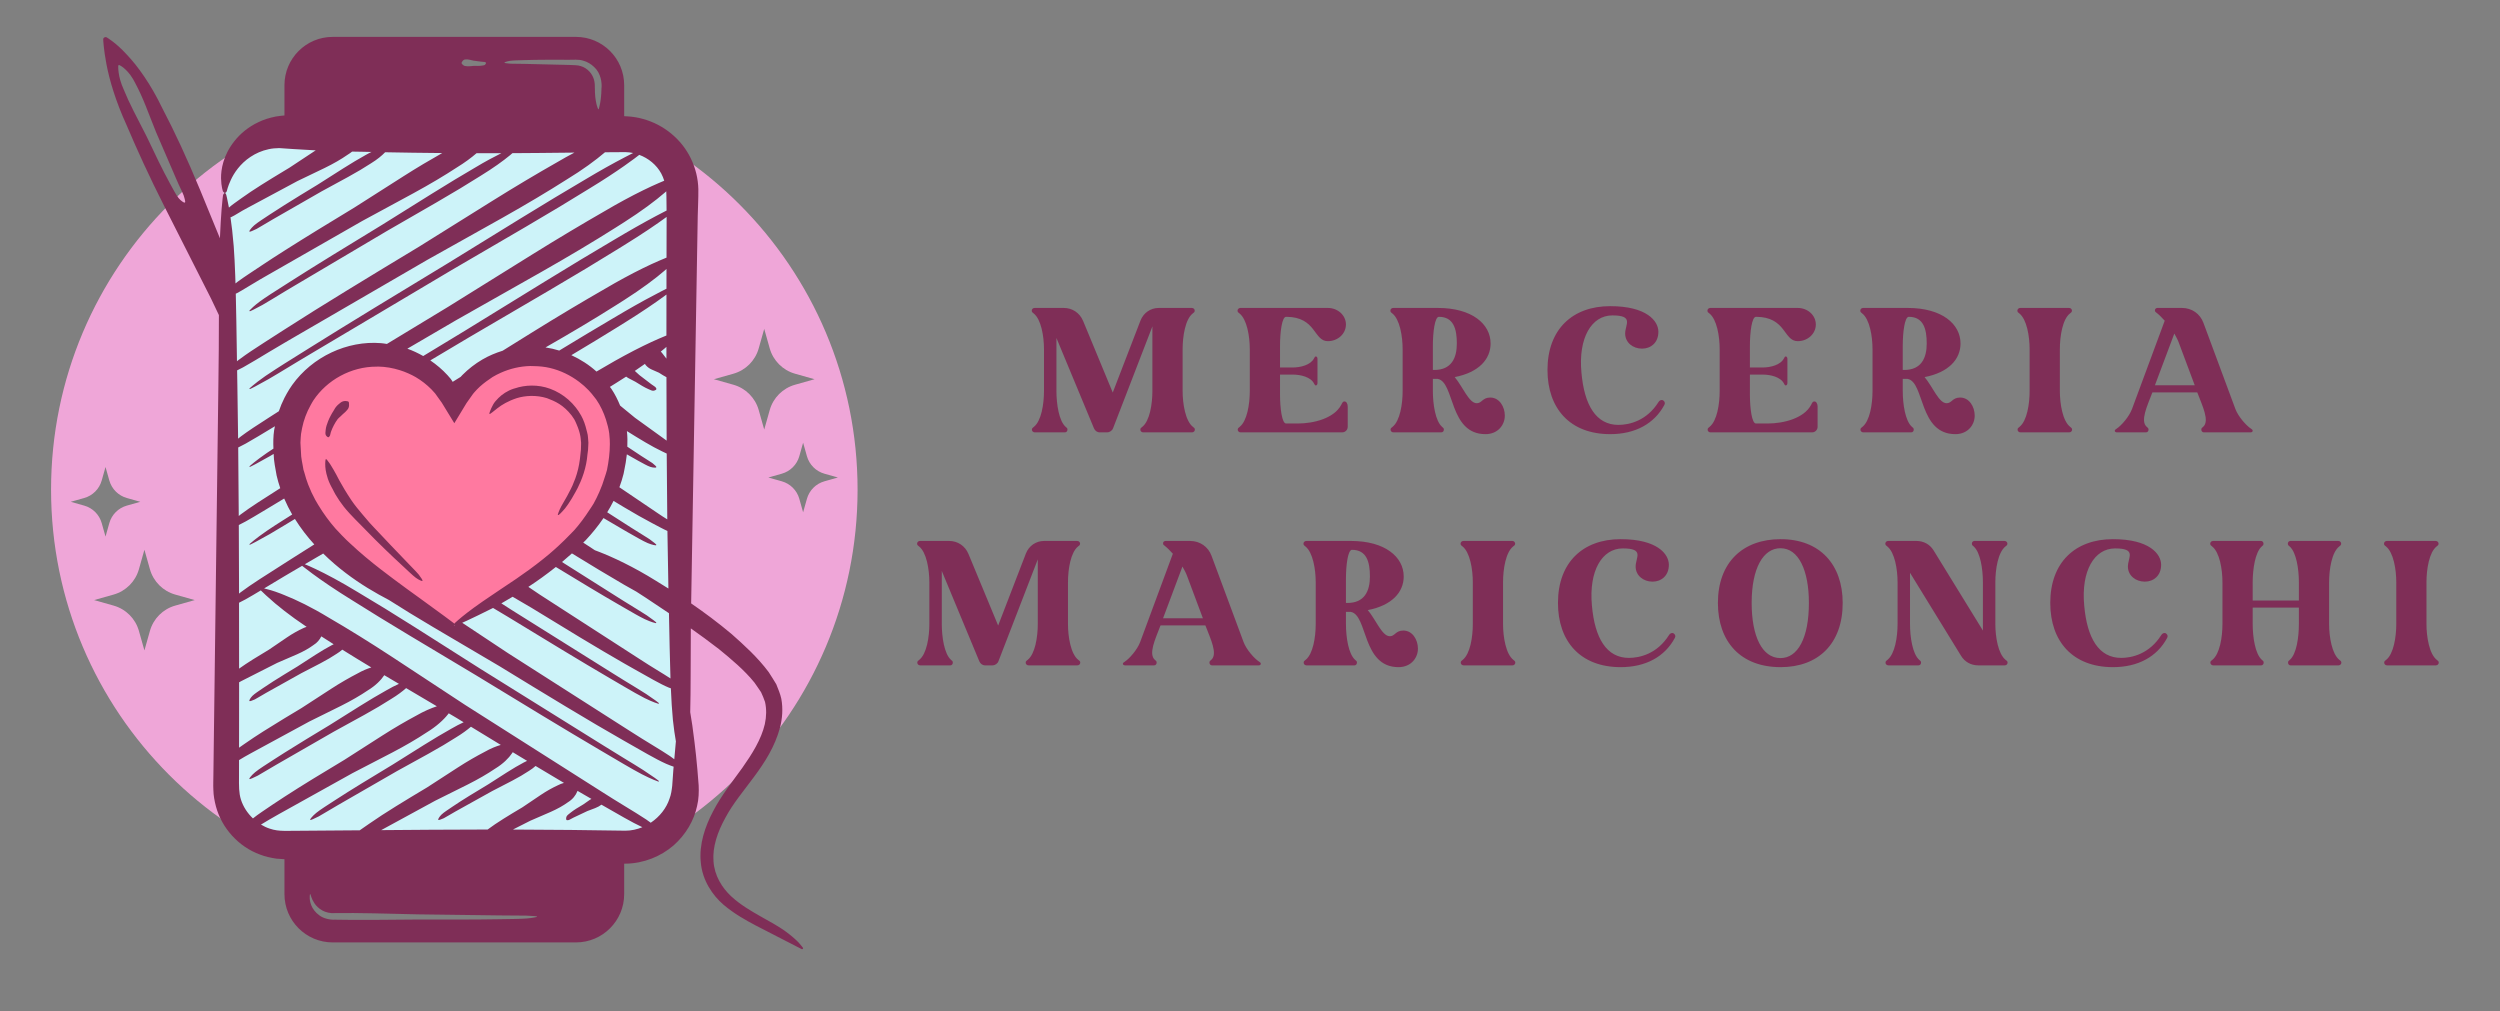
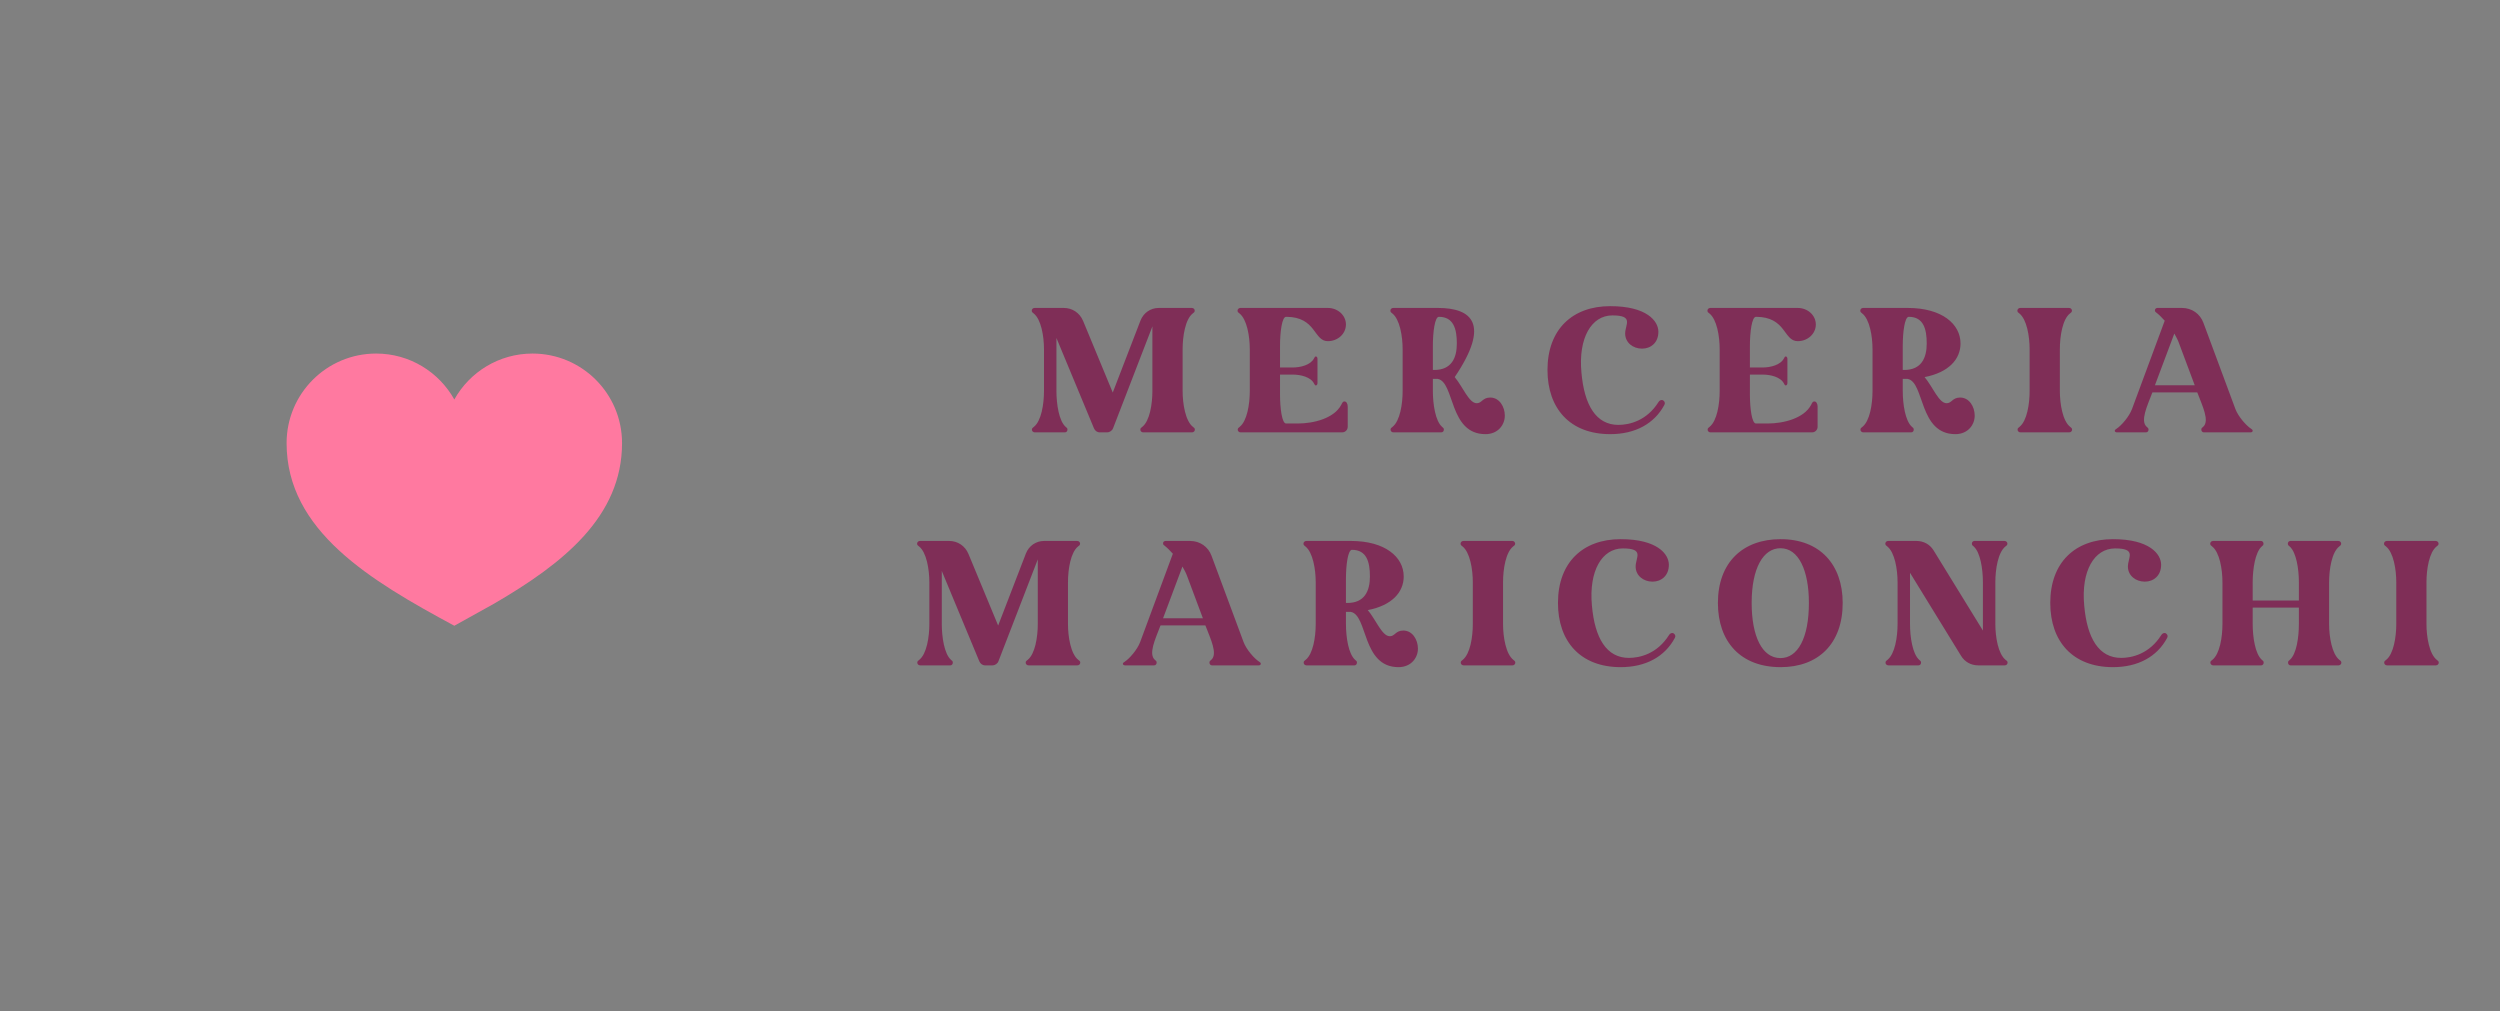
<svg xmlns="http://www.w3.org/2000/svg" xmlns:ns1="http://www.serif.com/" width="100%" height="100%" viewBox="0 0 1266 512" version="1.1" xml:space="preserve" style="fill-rule:evenodd;clip-rule:evenodd;stroke-linejoin:round;stroke-miterlimit:2;">
  <rect x="0" y="0" width="1266" height="512" fill="#808080" stroke="none" />
  <g transform="matrix(1,0,0,1,0,-794.11)">
    <g id="background-logo">
        </g>
    <g id="Mesa-de-trabajo1" ns1:id="Mesa de trabajo1" transform="matrix(1.02,0,0,0.907,-40.576,680.066)">
-       <rect x="39.771" y="125.755" width="1240.23" height="564.179" style="fill:none;" />
      <g id="logo-logo" transform="matrix(3.229,0,0,3.633,265.336,401.007)">
        <g>
          <g transform="matrix(1.402,0,0,1.402,-70.1,-70.1)">
-             <path d="M50,5.406C25.576,5.406 5.776,25.206 5.776,49.63C5.776,74.054 25.576,93.854 50,93.854C74.424,93.854 94.224,74.054 94.224,49.63C94.224,25.206 74.424,5.406 50,5.406ZM7.934,50.962L9.415,50.544C10.343,50.282 11.068,49.556 11.33,48.628L11.748,47.147L12.166,48.628C12.428,49.556 13.154,50.282 14.082,50.544L15.563,50.962L14.082,51.38C13.154,51.642 12.428,52.367 12.166,53.295L11.748,54.776L11.33,53.295C11.068,52.367 10.343,51.642 9.415,51.38L7.934,50.962ZM19.39,62.34C18.047,62.719 16.998,63.769 16.619,65.111L16.014,67.254L15.409,65.111C15.03,63.769 13.98,62.719 12.637,62.34L10.494,61.735L12.637,61.13C13.98,60.751 15.03,59.702 15.409,58.359L16.014,56.216L16.619,58.359C16.998,59.702 18.047,60.751 19.39,61.13L21.533,61.735L19.39,62.34ZM83.381,40.901C83.002,39.558 81.953,38.509 80.61,38.13L78.467,37.525L80.61,36.92C81.953,36.541 83.002,35.491 83.381,34.148L83.986,32.005L84.591,34.148C84.97,35.491 86.02,36.541 87.363,36.92L89.506,37.525L87.363,38.13C86.02,38.509 84.97,39.558 84.591,40.901L83.986,43.044L83.381,40.901ZM88.67,50.632L88.252,52.113L87.834,50.632C87.572,49.703 86.846,48.978 85.918,48.716L84.437,48.298L85.918,47.88C86.846,47.618 87.572,46.893 87.834,45.965L88.252,44.483L88.67,45.965C88.932,46.893 89.657,47.618 90.585,47.88L92.066,48.298L90.585,48.716C89.657,48.978 88.932,49.703 88.67,50.632Z" style="fill:rgb(239,166,216);fill-rule:nonzero;" />
-           </g>
+             </g>
          <g transform="matrix(1.402,0,0,1.402,-70.1,-70.1)">
-             <path d="M68.67,88.779L31.33,88.779C27.671,88.779 24.704,85.812 24.704,82.152L24.704,17.108C24.704,13.448 27.671,10.481 31.33,10.481L68.67,10.481C72.329,10.481 75.296,13.448 75.296,17.108L75.296,82.152C75.296,85.812 72.329,88.779 68.67,88.779Z" style="fill:rgb(205,243,249);fill-rule:nonzero;" />
-           </g>
+             </g>
          <g transform="matrix(1.402,0,0,1.402,-70.1,-70.1)">
            <path d="M50,64.549C40.803,59.592 31.606,54.147 31.606,44.528C31.606,39.106 36.001,34.711 41.423,34.711C45.11,34.711 48.322,36.743 50,39.748C51.678,36.743 54.89,34.711 58.577,34.711C63.999,34.711 68.394,39.106 68.394,44.528C68.394,52.603 61.912,57.737 54.389,62.11L50,64.549Z" style="fill:rgb(255,121,160);fill-rule:nonzero;" />
          </g>
          <g transform="matrix(1.402,0,0,1.402,-70.1,-70.1)">
-             <path d="M46.095,58.937C45.924,58.73 45.676,58.473 45.399,58.189C45.2,57.986 44.991,57.774 44.762,57.528C44.259,56.996 43.667,56.384 43.041,55.733C42.429,55.097 41.786,54.42 41.141,53.724C41.077,53.655 41.014,53.587 40.95,53.519C40.868,53.429 40.784,53.341 40.702,53.251C40.447,52.951 40.191,52.652 39.937,52.354C39.504,51.845 39.086,51.339 38.75,50.846C38.458,50.415 38.194,49.998 37.953,49.597C37.828,49.389 37.722,49.198 37.611,49.002C37.532,48.863 37.44,48.712 37.369,48.58C37.145,48.136 36.942,47.768 36.751,47.438C36.645,47.256 36.539,47.07 36.444,46.928C36.404,46.864 36.367,46.812 36.33,46.756C36.132,46.467 35.979,46.301 35.979,46.301C35.976,46.298 35.969,46.298 35.964,46.295C35.961,46.294 35.959,46.293 35.956,46.292C35.951,46.29 35.948,46.287 35.942,46.287C35.941,46.287 35.941,46.286 35.939,46.286C35.926,46.285 35.924,46.299 35.914,46.305C35.899,46.313 35.878,46.316 35.877,46.331C35.877,46.331 35.824,46.623 35.852,47.117C35.866,47.336 35.907,47.602 35.975,47.891C36.059,48.25 36.187,48.646 36.39,49.065C36.464,49.232 36.575,49.412 36.665,49.586C36.767,49.783 36.857,49.975 36.977,50.177C37.237,50.613 37.533,51.055 37.875,51.491C38.259,51.974 38.68,52.421 39.11,52.862C39.43,53.189 39.754,53.513 40.078,53.843C40.116,53.883 40.155,53.921 40.193,53.961C41.656,55.477 43.166,56.917 44.32,57.976C44.915,58.52 45.383,58.992 45.768,59.283C46.154,59.565 46.441,59.644 46.441,59.644C46.454,59.648 46.47,59.646 46.484,59.638C46.503,59.627 46.503,59.607 46.506,59.588C46.506,59.588 46.507,59.587 46.507,59.586C46.507,59.579 46.518,59.573 46.515,59.566C46.515,59.566 46.486,59.5 46.416,59.389C46.348,59.277 46.234,59.124 46.095,58.937ZM53.847,41.31C53.865,41.336 53.903,41.341 53.931,41.321C53.931,41.321 54.253,41.105 54.738,40.697C55.215,40.324 55.894,39.913 56.85,39.599C57.788,39.312 58.985,39.238 60.157,39.601C60.264,39.633 60.367,39.689 60.474,39.729C60.949,39.909 61.416,40.146 61.839,40.468C62.087,40.657 62.32,40.872 62.534,41.104C62.767,41.355 62.978,41.627 63.156,41.922C63.263,42.106 63.339,42.304 63.424,42.498C63.602,42.911 63.749,43.338 63.827,43.785C63.861,43.964 63.865,44.132 63.886,44.305C63.891,44.361 63.909,44.543 63.904,44.494L63.899,44.737C63.901,45.093 63.881,45.431 63.832,45.744C63.822,45.932 63.793,46.112 63.771,46.295C63.678,47.048 63.502,47.756 63.273,48.392C63.176,48.661 63.072,48.919 62.965,49.163C62.907,49.297 62.845,49.417 62.784,49.542C62.647,49.825 62.51,50.09 62.374,50.331C62.136,50.753 61.912,51.12 61.744,51.429C61.445,51.989 61.351,52.352 61.351,52.352C61.349,52.358 61.354,52.364 61.354,52.37C61.355,52.38 61.353,52.391 61.359,52.4C61.363,52.405 61.37,52.398 61.375,52.402C61.387,52.41 61.4,52.409 61.415,52.407C61.425,52.405 61.433,52.417 61.441,52.41C61.441,52.41 61.514,52.345 61.645,52.229C61.773,52.108 61.944,51.917 62.15,51.677C62.363,51.41 62.609,51.049 62.869,50.623C63.007,50.396 63.148,50.147 63.293,49.882C63.373,49.734 63.454,49.59 63.535,49.43C63.647,49.209 63.754,48.971 63.858,48.725C64.103,48.143 64.317,47.497 64.456,46.797C64.52,46.478 64.569,46.148 64.596,45.809C64.657,45.46 64.686,45.111 64.692,44.764L64.704,44.493L64.681,44.183C64.664,44.005 64.66,43.82 64.632,43.645C64.607,43.479 64.551,43.314 64.512,43.148C64.38,42.582 64.195,42.018 63.905,41.499C63.896,41.482 63.882,41.468 63.873,41.451C63.716,41.163 63.531,40.893 63.329,40.636C62.837,40.007 62.231,39.474 61.557,39.074C61.22,38.873 60.869,38.703 60.508,38.572C59.16,38.076 57.755,38.151 56.655,38.522C56.607,38.538 56.551,38.546 56.504,38.563C55.803,38.792 55.247,39.182 54.834,39.587C54.583,39.833 54.373,40.084 54.252,40.31C53.936,40.89 53.84,41.263 53.84,41.263C53.838,41.273 53.842,41.282 53.844,41.292C53.846,41.298 53.844,41.304 53.847,41.31ZM36.115,43.868C36.121,43.872 36.134,43.876 36.149,43.879C36.171,43.883 36.185,43.881 36.199,43.879C36.2,43.879 36.201,43.88 36.202,43.879C36.207,43.879 36.218,43.881 36.22,43.88C36.22,43.88 36.246,43.864 36.274,43.834C36.305,43.804 36.327,43.757 36.365,43.703C36.387,43.651 36.4,43.583 36.415,43.509C36.434,43.421 36.456,43.324 36.499,43.219C36.643,42.827 36.89,42.328 37.21,41.893C37.306,41.782 37.412,41.698 37.515,41.603C37.603,41.52 37.688,41.425 37.777,41.353C37.968,41.196 38.129,41.044 38.252,40.893C38.255,40.889 38.256,40.885 38.259,40.881C38.391,40.75 38.447,40.574 38.455,40.396C38.47,40.223 38.43,40.049 38.43,40.049C38.429,40.045 38.425,40.037 38.422,40.031C38.421,40.031 38.421,40.03 38.421,40.03C38.419,40.025 38.418,40.022 38.415,40.017C38.406,40.003 38.398,39.999 38.389,39.989C38.381,39.981 38.371,39.966 38.366,39.965C38.366,39.965 38.243,39.919 38.072,39.913C37.901,39.906 37.686,39.954 37.506,40.106C37.313,40.242 37.109,40.433 36.938,40.675C36.868,40.774 36.811,40.896 36.743,41.006C36.647,41.161 36.545,41.308 36.467,41.474C36.341,41.688 36.246,41.912 36.156,42.132C36.022,42.464 35.92,42.79 35.893,43.069C35.871,43.301 35.839,43.489 35.899,43.636C35.965,43.781 36.115,43.868 36.115,43.868ZM88.207,99.813C88.207,99.813 88.058,99.607 87.741,99.253C87.411,98.914 86.887,98.453 86.196,97.957C85.506,97.475 84.602,96.973 83.576,96.4C82.557,95.821 81.398,95.159 80.366,94.208C79.348,93.258 78.521,91.925 78.424,90.359C78.303,88.802 78.864,87.153 79.716,85.617C81.35,82.511 84.573,79.892 85.706,75.757C85.977,74.739 86.059,73.626 85.86,72.548C85.746,72.014 85.513,71.474 85.309,70.962C85.033,70.515 84.761,70.06 84.473,69.625C83.243,67.988 81.802,66.691 80.403,65.451C78.914,64.202 77.422,63.095 75.973,62.099C75.979,61.761 75.983,61.431 75.991,61.086C76.183,49.77 76.439,34.684 76.696,19.597C76.716,18.62 76.772,17.785 76.762,16.692C76.735,15.541 76.455,14.386 75.946,13.34C74.942,11.234 72.977,9.62 70.708,8.999C70.144,8.836 69.559,8.744 68.976,8.711C68.85,8.702 68.738,8.697 68.628,8.691L68.628,5.29C68.628,2.368 66.26,0 63.339,0L36.661,0C33.74,0 31.372,2.368 31.372,5.29L31.372,8.61C31.067,8.641 30.704,8.679 30.39,8.735C29.715,8.875 29.081,9.066 28.517,9.346C27.38,9.882 26.506,10.637 25.891,11.416C24.636,12.991 24.41,14.548 24.417,15.494C24.438,16.464 24.628,16.926 24.628,16.926C24.643,16.974 24.68,17 24.711,17.033C24.729,17.052 24.737,17.085 24.759,17.094C24.878,17.144 25.011,17.047 25.055,16.886C25.055,16.886 25.148,16.417 25.496,15.668C25.838,14.928 26.5,13.913 27.643,13.155C28.208,12.778 28.885,12.471 29.634,12.313C30.006,12.224 30.402,12.201 30.801,12.19C30.985,12.203 31.183,12.216 31.372,12.229C31.673,12.25 31.97,12.27 32.284,12.291C33.084,12.348 33.933,12.396 34.803,12.439C34.759,12.467 34.718,12.489 34.675,12.518C33.791,13.102 32.849,13.724 31.907,14.347C31.727,14.454 31.551,14.562 31.372,14.669C29.62,15.724 27.913,16.774 26.662,17.678C26.116,18.077 25.633,18.394 25.282,18.711C25.116,17.786 24.987,17.305 24.987,17.305C24.963,17.219 24.92,17.148 24.867,17.12C24.805,17.089 24.75,17.13 24.704,17.2C24.674,17.245 24.644,17.295 24.633,17.371C24.633,17.371 24.554,17.91 24.477,18.907C24.408,19.693 24.358,20.776 24.294,22.074C23.554,20.269 22.825,18.491 22.12,16.773C20.737,13.433 19.321,10.373 17.972,7.808C16.718,5.201 15.29,3.203 14.059,1.917C12.865,0.61 11.865,0.045 11.865,0.045C11.823,0.024 11.763,0.015 11.702,0.03C11.581,0.06 11.488,0.16 11.494,0.254C11.494,0.254 11.528,1.323 11.855,3.022C12.181,4.725 12.858,7.054 14.06,9.673C15.184,12.327 16.584,15.388 18.215,18.607C19.847,21.828 21.587,25.264 23.327,28.699C23.612,29.299 23.897,29.898 24.182,30.496C24.178,32.825 24.171,35.4 24.125,38.194C24.045,44.447 23.951,51.743 23.851,59.56C23.801,63.469 23.749,67.507 23.697,71.611C23.671,73.663 23.644,75.732 23.617,77.808L23.578,80.928C23.579,81.474 23.546,81.912 23.576,82.547C23.587,83.158 23.702,83.765 23.858,84.357C24.5,86.733 26.335,88.767 28.682,89.627C29.263,89.856 29.876,89.987 30.492,90.079L31.372,90.139L31.372,93.97C31.372,96.892 33.74,99.26 36.661,99.26L63.339,99.26C66.26,99.26 68.628,96.892 68.628,93.97L68.628,90.628C68.675,90.627 68.724,90.627 68.77,90.627C70.781,90.612 72.668,89.816 74.039,88.633C75.404,87.432 76.291,85.87 76.622,84.311C76.812,83.545 76.827,82.739 76.797,82.055C76.749,81.458 76.703,80.883 76.659,80.33C76.562,79.224 76.454,78.208 76.339,77.29C76.188,75.986 76.023,74.899 75.871,74.025C75.936,71.621 75.908,68.496 75.937,64.836C76.953,65.555 77.981,66.302 79.017,67.106C80.386,68.223 81.81,69.411 82.919,70.783C83.174,71.128 83.393,71.483 83.64,71.832C83.8,72.191 83.951,72.517 84.072,72.892C84.251,73.675 84.234,74.503 84.052,75.334C83.663,77.002 82.659,78.601 81.589,80.117C80.512,81.616 79.265,83.173 78.379,84.888C77.484,86.584 76.832,88.521 77.029,90.481C77.196,92.449 78.318,94.103 79.532,95.138C80.763,96.174 81.99,96.834 83.048,97.4C84.092,97.937 85.006,98.407 85.772,98.801C87.269,99.569 88.079,99.985 88.079,99.985C88.118,100.001 88.16,100.006 88.192,99.992C88.253,99.966 88.26,99.886 88.207,99.813ZM20.418,18.164C20.398,18.17 20.378,18.17 20.365,18.164C20.365,18.164 20.068,18.036 19.764,17.672C19.463,17.299 19.177,16.716 18.796,16.03C18.039,14.658 17.139,12.778 16.248,10.896C15.773,9.969 15.298,9.042 14.852,8.173C14.407,7.304 14.032,6.475 13.736,5.753C13.414,5.044 13.253,4.403 13.191,3.93C13.127,3.458 13.143,3.158 13.143,3.158C13.143,3.131 13.175,3.101 13.215,3.089C13.235,3.084 13.254,3.085 13.267,3.09C13.267,3.09 13.575,3.225 13.927,3.564C14.29,3.897 14.701,4.426 15.04,5.131C15.41,5.821 15.79,6.65 16.153,7.559C16.512,8.469 16.894,9.44 17.277,10.411C18.102,12.322 18.927,14.233 19.546,15.667C19.847,16.386 20.161,16.959 20.317,17.375C20.381,17.594 20.44,17.768 20.462,17.895C20.488,18.021 20.489,18.095 20.489,18.095C20.49,18.121 20.458,18.152 20.418,18.164ZM73.705,70.325C72.873,69.776 71.698,69.102 70.35,68.218C69.81,67.87 69.228,67.494 68.628,67.107C65.91,65.353 62.652,63.251 59.385,61.143C58.96,60.857 58.541,60.574 58.118,60.288C59.078,59.659 60.093,58.935 61.135,58.107C63.635,59.63 66.047,61.087 67.972,62.195C68.201,62.326 68.415,62.45 68.628,62.574C69.528,63.095 70.29,63.541 70.892,63.828C71.63,64.175 72.081,64.262 72.081,64.262C72.1,64.266 72.12,64.263 72.134,64.253C72.159,64.233 72.155,64.193 72.123,64.164C72.123,64.164 72.034,64.082 71.859,63.949C71.685,63.813 71.419,63.631 71.096,63.402C70.509,63.014 69.637,62.504 68.628,61.869C68.516,61.798 68.409,61.733 68.293,61.659C66.482,60.514 64.197,59.071 61.81,57.563C62.171,57.261 62.534,56.946 62.898,56.617C64.899,57.844 66.874,59.044 68.628,60.058C69.099,60.33 69.529,60.568 69.964,60.81C70.3,61.028 70.625,61.242 70.981,61.468C71.789,62.001 72.654,62.577 73.539,63.174C73.594,65.813 73.633,68.206 73.705,70.325ZM50.03,64.273C50.008,64.295 50.009,64.317 49.995,64.339C49.974,64.309 49.961,64.278 49.924,64.25C49.924,64.25 48.529,63.192 46.139,61.475C45.315,60.885 44.371,60.2 43.347,59.435C42.883,59.088 42.408,58.73 41.912,58.347C40.839,57.513 39.694,56.577 38.57,55.518C38.436,55.392 38.301,55.273 38.168,55.143C37.82,54.803 37.477,54.445 37.139,54.078C37.089,54.023 37.037,53.975 36.987,53.92C36.292,53.128 35.647,52.249 35.079,51.307C34.971,51.129 34.863,50.953 34.762,50.769C34.462,50.224 34.196,49.654 33.969,49.062C33.809,48.648 33.677,48.219 33.561,47.781C33.531,47.667 33.482,47.561 33.455,47.445C33.362,46.803 33.176,46.168 33.18,45.493L33.124,44.487C33.14,44.301 33.146,44.114 33.155,43.926C33.162,43.791 33.168,43.656 33.189,43.523C33.203,43.408 33.233,43.294 33.252,43.179C33.269,43.078 33.287,42.977 33.307,42.877C33.483,42.011 33.795,41.164 34.241,40.371C34.341,40.193 34.435,40.012 34.548,39.841C36.014,37.635 38.659,36.135 41.476,36.147C41.536,36.147 41.595,36.138 41.655,36.139C42.46,36.151 43.26,36.294 44.033,36.537C44.35,36.637 44.662,36.753 44.966,36.891C45.24,37.014 45.512,37.144 45.771,37.298C46.397,37.667 46.977,38.119 47.491,38.639L47.838,39.019L47.899,39.087L48.629,40.103L48.809,40.398L49.599,41.691L49.973,42.303C49.983,42.319 49.993,42.335 50,42.348L50.862,40.926L51.338,40.14L52.056,39.128C52.161,38.991 52.173,38.989 52.205,38.951L52.298,38.85L52.483,38.647C52.901,38.215 53.374,37.842 53.872,37.509C53.98,37.436 54.082,37.353 54.193,37.285C54.482,37.111 54.782,36.958 55.088,36.821C56.107,36.362 57.209,36.106 58.317,36.077C58.454,36.071 58.589,36.087 58.726,36.088C59.318,36.096 59.905,36.154 60.472,36.287C61.644,36.56 62.734,37.095 63.679,37.806C64.057,38.09 64.41,38.4 64.733,38.74C64.945,38.962 65.139,39.195 65.323,39.438C65.4,39.539 65.486,39.632 65.557,39.736C66.032,40.423 66.379,41.175 66.63,41.95C66.792,42.452 66.922,42.962 66.991,43.477C66.997,43.521 66.996,43.569 67.001,43.614C67.041,43.949 67.058,44.291 67.058,44.639C67.056,45.593 66.928,46.575 66.743,47.471C66.681,47.751 66.574,48.009 66.493,48.28C66.326,48.84 66.131,49.382 65.895,49.903C65.701,50.329 65.507,50.755 65.277,51.155C65.142,51.388 64.987,51.602 64.841,51.826C64.326,52.622 63.769,53.38 63.166,54.061C63.023,54.218 62.875,54.356 62.731,54.507C62.312,54.944 61.89,55.359 61.463,55.753C61.115,56.074 60.766,56.388 60.417,56.683C60.186,56.877 59.956,57.063 59.727,57.247C58.723,58.05 57.734,58.763 56.802,59.399C56.183,59.82 55.596,60.209 55.041,60.578C54.656,60.833 54.289,61.081 53.946,61.318C53.873,61.368 53.791,61.422 53.72,61.472C53.493,61.622 53.289,61.763 53.083,61.904C51.755,62.818 50.877,63.531 50.42,63.926C50.168,64.143 50.03,64.273 50.03,64.273ZM50.066,64.513L50,64.549C49.979,64.538 49.959,64.527 49.938,64.515C49.961,64.513 49.991,64.521 50.007,64.511C50.011,64.509 50.007,64.503 50.01,64.5C50.027,64.508 50.043,64.511 50.066,64.513ZM73.261,32.733C73.01,32.836 72.738,32.949 72.436,33.079C71.415,33.52 70.108,34.152 68.628,34.954C67.965,35.314 67.277,35.698 66.546,36.132C66.239,36.308 65.91,36.501 65.591,36.686C64.783,35.953 63.844,35.353 62.834,34.889C64.631,33.818 66.318,32.795 67.818,31.863C68.102,31.691 68.358,31.528 68.628,31.36C70.471,30.214 72.001,29.178 73.072,28.387C73.145,28.334 73.196,28.293 73.265,28.242C73.263,29.748 73.262,31.246 73.261,32.733ZM73.262,35.269C73.09,35.046 72.917,34.823 72.755,34.613C72.719,34.568 72.678,34.539 72.64,34.5C72.795,34.371 72.97,34.234 73.109,34.113C73.167,34.064 73.206,34.025 73.261,33.977C73.262,34.409 73.262,34.839 73.262,35.269ZM72.721,27.879C71.663,28.42 70.258,29.181 68.628,30.128C68.188,30.384 67.74,30.646 67.268,30.93C65.538,31.949 63.584,33.118 61.507,34.383C61.015,34.233 60.513,34.115 60,34.039C62.826,32.426 65.439,30.866 67.658,29.46C68,29.253 68.308,29.05 68.628,28.846C70.517,27.64 72.053,26.497 73.109,25.581C73.17,25.529 73.211,25.488 73.269,25.437C73.268,26.161 73.267,26.884 73.266,27.605C73.089,27.694 72.924,27.775 72.721,27.879ZM73.479,60.468C73.028,60.184 72.573,59.897 72.14,59.637C70.888,58.857 69.703,58.206 68.628,57.672C67.556,57.139 66.594,56.722 65.787,56.413C65.656,56.361 65.536,56.317 65.413,56.271C64.991,55.994 64.566,55.715 64.137,55.434C64.225,55.346 64.313,55.269 64.401,55.179C65.086,54.451 65.754,53.637 66.36,52.744C67.172,53.23 67.93,53.675 68.628,54.075C68.775,54.158 68.937,54.254 69.076,54.333C69.944,54.82 70.65,55.245 71.199,55.482C71.743,55.711 72.091,55.736 72.091,55.736C72.106,55.737 72.122,55.732 72.135,55.72C72.157,55.699 72.159,55.663 72.137,55.64C72.137,55.64 72.076,55.575 71.953,55.474C71.832,55.369 71.642,55.234 71.414,55.062C70.948,54.745 70.227,54.337 69.398,53.798C69.16,53.645 68.888,53.47 68.628,53.304C68.046,52.931 67.429,52.535 66.767,52.111C67.014,51.71 67.247,51.294 67.462,50.863C67.855,51.102 68.247,51.339 68.628,51.566C69.732,52.223 70.776,52.822 71.686,53.296C72.336,53.632 72.888,53.947 73.37,54.157C73.399,56.362 73.435,58.467 73.479,60.468ZM73.355,52.888C73.041,52.694 72.697,52.481 72.333,52.227C71.278,51.515 69.989,50.643 68.628,49.723C68.452,49.604 68.281,49.488 68.103,49.368C68.277,48.893 68.436,48.409 68.56,47.903C68.586,47.79 68.605,47.674 68.628,47.561C68.753,46.97 68.857,46.37 68.921,45.758C69.368,46.019 69.798,46.266 70.181,46.471C70.719,46.758 71.152,47.018 71.505,47.136C71.856,47.247 72.101,47.21 72.101,47.21C72.112,47.208 72.125,47.201 72.135,47.188C72.155,47.165 72.162,47.132 72.151,47.116C72.151,47.116 72.118,47.068 72.048,46.998C71.979,46.926 71.866,46.838 71.732,46.723C71.452,46.518 71.005,46.277 70.504,45.937C70.053,45.638 69.528,45.29 68.973,44.922C68.995,44.373 68.994,43.818 68.931,43.248C68.93,43.235 68.926,43.222 68.924,43.208C68.925,43.209 68.926,43.209 68.927,43.21C70.301,44.068 71.683,44.914 72.791,45.435C72.976,45.521 73.132,45.597 73.293,45.675C73.308,48.16 73.328,50.57 73.355,52.888ZM69.819,41.755C69.414,41.423 69.023,41.103 68.628,40.78C68.481,40.659 68.328,40.534 68.184,40.415C67.926,39.788 67.622,39.174 67.24,38.6C67.186,38.518 67.118,38.445 67.062,38.364C67.258,38.241 67.468,38.113 67.658,37.993C68,37.785 68.308,37.583 68.628,37.378C68.7,37.332 68.774,37.286 68.844,37.241C68.927,37.293 68.987,37.35 69.079,37.398C69.327,37.527 69.592,37.665 69.857,37.803C70.361,38.121 70.869,38.433 71.285,38.61C71.494,38.697 71.655,38.79 71.811,38.789C71.969,38.783 72.112,38.684 72.112,38.684C72.118,38.679 72.127,38.669 72.136,38.656C72.153,38.631 72.166,38.602 72.165,38.592C72.165,38.592 72.16,38.561 72.142,38.523C72.125,38.482 72.089,38.441 72.049,38.383C71.956,38.292 71.783,38.217 71.609,38.076C71.252,37.803 70.777,37.439 70.302,37.075C70.129,36.919 69.96,36.766 69.793,36.615C70.181,36.351 70.563,36.09 70.91,35.839C70.943,35.896 70.964,35.964 71.015,36.004C71.169,36.178 71.375,36.342 71.632,36.455C71.89,36.569 72.165,36.69 72.44,36.811C72.717,36.993 72.993,37.16 73.264,37.303C73.268,39.665 73.274,41.99 73.285,44.256C72.316,43.557 71.072,42.659 69.819,41.755ZM73.272,24.196C73.018,24.3 72.742,24.414 72.436,24.547C71.415,24.987 70.108,25.619 68.628,26.422C67.965,26.782 67.277,27.165 66.546,27.6C64.167,28.965 61.41,30.601 58.492,32.417C57.457,33.061 56.376,33.733 55.301,34.402C54.527,34.642 53.773,34.955 53.07,35.369C52.277,35.834 51.542,36.403 50.89,37.059L50.694,37.269C50.401,37.452 50.111,37.632 49.818,37.814C49.796,37.778 49.776,37.736 49.753,37.701L49.622,37.513C49.641,37.525 49.536,37.409 49.466,37.328L49.241,37.07C48.685,36.463 48.05,35.93 47.367,35.462C48.762,34.632 50.174,33.792 51.589,32.95C54.592,31.193 57.595,29.435 60.411,27.787C63.227,26.135 65.838,24.564 68.062,23.182C68.261,23.062 68.437,22.949 68.628,22.831C70.562,21.637 72.159,20.56 73.283,19.734C73.279,21.223 73.275,22.711 73.272,24.196ZM73.244,16.927C73.266,17.217 73.261,17.72 73.268,18.113L73.278,19.037C73.181,19.087 73.103,19.125 72.999,19.178C71.881,19.749 70.374,20.57 68.628,21.591C68.262,21.805 67.9,22.016 67.513,22.248C65.27,23.57 62.661,25.136 59.883,26.846C57.103,28.556 54.138,30.38 51.173,32.205C49.635,33.136 48.099,34.067 46.588,34.984C46.032,34.668 45.453,34.392 44.848,34.178C46.61,33.149 48.404,32.102 50.202,31.052C53.394,29.246 56.586,27.441 59.579,25.748C62.57,24.049 65.327,22.404 67.658,20.928C68,20.72 68.308,20.518 68.628,20.313C70.517,19.108 72.053,17.965 73.109,17.048C73.161,17.004 73.195,16.97 73.244,16.927ZM55.521,2.787C55.521,2.787 55.731,2.681 56.125,2.623C56.524,2.568 57.081,2.566 57.752,2.543C59.093,2.5 60.879,2.502 62.664,2.508L63.332,2.499C63.582,2.504 63.839,2.521 64.081,2.592C64.571,2.714 65.009,2.983 65.352,3.319C66.067,3.979 66.217,5.046 66.137,5.679C66.128,6.346 66.061,6.901 65.987,7.289C65.913,7.677 65.841,7.903 65.841,7.903C65.835,7.924 65.814,7.935 65.794,7.929C65.79,7.928 65.788,7.924 65.785,7.922C65.779,7.918 65.773,7.915 65.771,7.91C65.771,7.91 65.661,7.691 65.576,7.298C65.484,6.906 65.414,6.345 65.414,5.675C65.436,4.994 65.333,4.384 64.833,3.816C64.59,3.552 64.273,3.325 63.902,3.212C63.55,3.083 63.113,3.103 62.655,3.077C60.873,3.034 59.091,2.992 57.754,2.96C57.086,2.95 56.53,2.942 56.148,2.937C55.956,2.917 55.802,2.901 55.692,2.889C55.589,2.87 55.528,2.858 55.528,2.858C55.522,2.856 55.524,2.848 55.52,2.844C55.51,2.835 55.497,2.825 55.501,2.811C55.504,2.801 55.512,2.792 55.521,2.787ZM50.797,2.844C50.798,2.839 50.798,2.833 50.799,2.83C50.799,2.83 50.84,2.72 50.914,2.635C50.987,2.544 51.092,2.473 51.217,2.474C51.343,2.456 51.489,2.465 51.645,2.499C51.801,2.534 51.968,2.573 52.135,2.611C52.468,2.653 52.801,2.696 53.051,2.728C53.176,2.749 53.28,2.731 53.351,2.751C53.387,2.77 53.416,2.781 53.436,2.799C53.456,2.814 53.467,2.83 53.467,2.83C53.468,2.831 53.468,2.84 53.468,2.844C53.47,2.853 53.473,2.862 53.472,2.877C53.471,2.887 53.47,2.896 53.468,2.901C53.468,2.901 53.429,3.007 53.355,3.065C53.281,3.12 53.177,3.122 53.051,3.145C52.801,3.188 52.467,3.186 52.133,3.179C51.966,3.193 51.8,3.206 51.643,3.218C51.487,3.23 51.341,3.219 51.216,3.196C51.092,3.187 50.988,3.121 50.915,3.046C50.843,2.973 50.801,2.901 50.801,2.901C50.797,2.895 50.795,2.873 50.796,2.853C50.796,2.849 50.797,2.847 50.797,2.844ZM25.974,26.17C25.932,25.005 25.879,23.927 25.808,22.954C25.707,21.68 25.579,20.627 25.453,19.775C25.49,19.762 25.508,19.758 25.548,19.745C25.989,19.544 26.565,19.131 27.316,18.743C28.453,18.133 29.878,17.369 31.372,16.568C31.84,16.317 32.314,16.062 32.789,15.807C33.81,15.316 34.832,14.825 35.79,14.365C36.746,13.899 37.602,13.405 38.299,12.918C38.478,12.808 38.642,12.692 38.793,12.573C39.189,12.58 39.58,12.589 39.986,12.593C40.288,12.6 40.604,12.607 40.911,12.614C40.707,12.717 40.512,12.809 40.292,12.939C39.554,13.35 38.704,13.851 37.811,14.419C36.918,14.987 35.966,15.592 35.014,16.198C33.745,16.967 32.492,17.731 31.372,18.437C30.786,18.805 30.227,19.162 29.742,19.485C29.036,19.958 28.437,20.328 28.049,20.662C27.669,20.996 27.526,21.27 27.526,21.27C27.52,21.283 27.518,21.298 27.524,21.314C27.534,21.344 27.563,21.363 27.589,21.356C27.589,21.356 27.664,21.338 27.791,21.288C27.92,21.24 28.097,21.151 28.319,21.048C28.745,20.822 29.334,20.431 30.07,20.017C30.469,19.788 30.91,19.535 31.372,19.27C32.607,18.562 34.026,17.748 35.45,16.931C36.442,16.391 37.434,15.851 38.364,15.345C39.293,14.836 40.143,14.331 40.853,13.866C41.542,13.445 42.061,13.012 42.413,12.646C44.405,12.686 46.499,12.715 48.675,12.734C47.373,13.467 45.939,14.312 44.417,15.282C42.701,16.375 40.87,17.541 39.039,18.707C36.354,20.333 33.677,21.964 31.372,23.43C30.489,23.99 29.656,24.529 28.905,25.032C27.867,25.728 26.953,26.308 26.246,26.833C26.156,26.899 26.084,26.962 26.001,27.027C25.993,26.739 25.984,26.447 25.974,26.17ZM26.149,34.61C26.114,32.263 26.083,30.099 26.033,28.149C26.089,28.123 26.134,28.102 26.193,28.075C26.336,28 26.501,27.903 26.664,27.809C27.43,27.367 28.392,26.75 29.56,26.095C30.126,25.771 30.738,25.421 31.372,25.059C33.901,23.612 36.903,21.895 39.913,20.173C41.823,19.138 43.733,18.104 45.523,17.134C47.312,16.158 48.946,15.188 50.311,14.292C51.152,13.778 51.853,13.252 52.437,12.752C53.333,12.754 54.24,12.753 55.157,12.75C54.37,13.137 53.401,13.654 52.308,14.311C50.905,15.129 49.279,16.105 47.554,17.182C45.828,18.26 43.987,19.409 42.146,20.559C38.438,22.816 34.732,25.08 31.984,26.838C31.771,26.975 31.574,27.1 31.372,27.229C30.272,27.929 29.335,28.518 28.671,29.006C28.046,29.472 27.708,29.811 27.598,29.928C27.572,29.956 27.547,29.983 27.547,29.983C27.532,30.001 27.523,30.021 27.525,30.039C27.529,30.072 27.571,30.083 27.617,30.064C27.617,30.064 27.643,30.053 27.652,30.05C27.69,30.034 27.791,29.991 27.982,29.896C28.217,29.783 28.551,29.598 28.964,29.379C29.579,29.029 30.396,28.518 31.372,27.93C31.672,27.749 31.984,27.562 32.314,27.369C35.112,25.713 38.844,23.505 42.575,21.297C44.455,20.213 46.335,19.13 48.097,18.114C49.859,17.095 51.486,16.114 52.865,15.241C54.256,14.389 55.365,13.588 56.107,12.973C56.208,12.89 56.286,12.821 56.373,12.746C57.343,12.741 58.321,12.734 59.311,12.724C60.579,12.711 61.877,12.697 63.172,12.684C62.547,13.014 61.898,13.369 61.206,13.779C59.122,14.964 56.711,16.391 54.163,17.982C51.613,19.574 48.894,21.272 46.175,22.97C40.781,26.224 35.399,29.487 31.372,32.079C31.3,32.125 31.221,32.175 31.15,32.221C30.441,32.679 29.79,33.095 29.17,33.493C28.115,34.17 27.202,34.771 26.486,35.31C26.421,35.359 26.34,35.413 26.278,35.461C26.234,35.496 26.206,35.524 26.163,35.558C26.159,35.237 26.154,34.925 26.149,34.61ZM26.207,38.178C26.197,37.625 26.188,37.091 26.18,36.555C26.385,36.451 26.593,36.344 26.837,36.222C26.858,36.211 26.885,36.194 26.906,36.182C27.642,35.775 28.57,35.207 29.641,34.562C30.181,34.237 30.755,33.896 31.372,33.538C31.519,33.452 31.652,33.372 31.803,33.285C35.958,30.874 41.497,27.658 47.036,24.443C49.833,22.877 52.631,21.311 55.254,19.844C57.874,18.37 60.286,16.934 62.32,15.638C64.075,14.572 65.482,13.534 66.523,12.649C66.833,12.646 67.14,12.643 67.451,12.639L68.628,12.634L68.783,12.633C69.062,12.637 69.34,12.673 69.612,12.728C69.533,12.768 69.47,12.798 69.386,12.84C69.156,12.956 68.891,13.094 68.628,13.231C67.463,13.84 66.003,14.645 64.325,15.652C62.259,16.867 59.856,18.308 57.298,19.883C54.739,21.46 52.01,23.141 49.28,24.822C43.795,28.142 38.311,31.471 34.228,34.028C33.177,34.687 32.219,35.281 31.372,35.815C31.045,36.02 30.742,36.213 30.452,36.401C30.029,36.673 29.635,36.931 29.294,37.166C28.623,37.632 28.175,37.988 27.897,38.22C27.692,38.391 27.568,38.503 27.568,38.503C27.544,38.526 27.527,38.551 27.527,38.57C27.525,38.607 27.578,38.611 27.645,38.58C27.645,38.58 27.785,38.512 27.989,38.409C28.052,38.376 28.093,38.356 28.174,38.314C28.515,38.137 29.004,37.859 29.609,37.525C29.925,37.343 30.283,37.129 30.67,36.897C30.889,36.765 31.132,36.618 31.372,36.473C32.297,35.913 33.356,35.268 34.558,34.559C38.687,32.106 44.193,28.836 49.698,25.566C52.466,23.951 55.234,22.337 57.829,20.823C60.423,19.306 62.829,17.859 64.876,16.586C66.348,15.691 67.609,14.861 68.628,14.147C69.035,13.862 69.412,13.592 69.734,13.35C69.943,13.196 70.112,13.064 70.283,12.931C71.279,13.3 72.169,14.014 72.692,14.972C72.829,15.224 72.933,15.493 73.021,15.767C72.837,15.843 72.644,15.924 72.436,16.014C71.415,16.455 70.108,17.087 68.628,17.889C67.965,18.249 67.277,18.633 66.546,19.067C64.167,20.432 61.41,22.068 58.492,23.884C55.573,25.701 52.459,27.639 49.344,29.576C47.072,30.949 44.802,32.321 42.608,33.657C42.391,33.629 42.177,33.586 41.958,33.571C38.249,33.268 34.426,35.072 32.223,38.152C32.006,38.45 31.817,38.765 31.634,39.083C31.542,39.242 31.455,39.404 31.372,39.568C31.129,40.043 30.927,40.533 30.756,41.034C30.365,41.283 29.999,41.518 29.638,41.749C28.421,42.526 27.359,43.219 26.555,43.825C26.452,43.904 26.383,43.968 26.289,44.042C26.266,42.008 26.239,40.042 26.207,38.178ZM26.3,45.007C26.551,44.877 26.818,44.737 27.123,44.581C27.935,44.129 28.969,43.497 30.156,42.781C30.212,42.747 30.27,42.712 30.327,42.678C30.308,42.783 30.279,42.888 30.263,42.993C30.258,43.025 30.248,43.056 30.243,43.088C30.138,43.787 30.135,44.471 30.163,45.133C29.922,45.291 29.671,45.453 29.459,45.598C28.19,46.471 27.574,47.032 27.574,47.032C27.547,47.057 27.528,47.083 27.527,47.103C27.524,47.14 27.58,47.142 27.653,47.108C27.653,47.108 27.857,47.012 28.224,46.816C28.594,46.622 29.125,46.319 29.78,45.954C29.902,45.883 30.054,45.791 30.187,45.713C30.199,46.517 30.379,47.3 30.511,48.075C30.619,48.554 30.758,49.016 30.91,49.469C29.138,50.596 27.629,51.548 26.555,52.358C26.479,52.416 26.43,52.462 26.359,52.518C26.344,49.925 26.325,47.414 26.3,45.007ZM27.123,53.113C28.196,52.516 29.63,51.621 31.342,50.602C31.352,50.624 31.362,50.645 31.372,50.667C31.626,51.254 31.908,51.819 32.219,52.355C31.925,52.539 31.643,52.717 31.372,52.889C30.647,53.346 29.987,53.77 29.447,54.139C28.186,55.006 27.574,55.565 27.574,55.565C27.547,55.589 27.528,55.615 27.527,55.635C27.524,55.672 27.58,55.675 27.652,55.641C27.652,55.641 27.855,55.545 28.22,55.351C28.588,55.158 29.116,54.857 29.767,54.495C30.224,54.229 30.777,53.896 31.372,53.537C31.733,53.319 32.113,53.089 32.52,52.843C33.167,53.876 33.893,54.808 34.644,55.633C33.774,56.178 32.93,56.711 32.146,57.213C31.877,57.386 31.631,57.542 31.372,57.707C29.399,58.965 27.72,60.012 26.555,60.89C26.491,60.939 26.45,60.978 26.39,61.025C26.389,60.553 26.389,60.066 26.388,59.597C26.383,57.526 26.375,55.495 26.365,53.506C26.601,53.384 26.842,53.258 27.123,53.113ZM27.523,72.77C27.535,72.799 27.56,72.82 27.58,72.817C27.58,72.817 27.637,72.81 27.731,72.78C27.827,72.752 27.956,72.693 28.118,72.627C28.426,72.473 28.841,72.189 29.37,71.901C29.949,71.578 30.638,71.193 31.372,70.783C31.97,70.449 32.596,70.099 33.227,69.747C33.942,69.377 34.657,69.006 35.327,68.659C35.996,68.309 36.603,67.953 37.105,67.615C37.34,67.472 37.537,67.319 37.713,67.168C38.722,67.799 39.785,68.451 40.897,69.118C40.439,69.262 39.933,69.467 39.399,69.772C38.521,70.225 37.518,70.796 36.481,71.469C35.444,72.142 34.337,72.86 33.23,73.579C32.604,73.952 31.983,74.326 31.372,74.696C29.769,75.667 28.257,76.612 27.08,77.437C26.838,77.609 26.61,77.765 26.392,77.915L26.392,77.875C26.395,75.796 26.397,73.724 26.399,71.669C26.399,71.359 26.398,71.057 26.398,70.748C26.474,70.707 26.533,70.667 26.616,70.627C27.693,70.081 29.129,69.352 30.565,68.624C30.84,68.505 31.099,68.393 31.372,68.275C31.838,68.074 32.312,67.869 32.753,67.679C33.448,67.372 34.062,67.026 34.55,66.667C34.975,66.408 35.238,66.06 35.416,65.712C35.854,65.994 36.301,66.281 36.77,66.577C36.692,66.618 36.622,66.643 36.542,66.689C36.012,66.973 35.404,67.326 34.771,67.735C34.138,68.144 33.463,68.58 32.788,69.016C32.308,69.305 31.835,69.593 31.372,69.878C30.506,70.409 29.691,70.922 29.042,71.369C28.545,71.714 28.119,71.978 27.855,72.236C27.598,72.496 27.52,72.73 27.52,72.73C27.516,72.74 27.517,72.755 27.523,72.77ZM33.422,64.817C32.874,65.071 32.257,65.41 31.634,65.834C31.55,65.891 31.457,65.955 31.372,66.013C30.823,66.387 30.256,66.772 29.681,67.164C28.489,67.874 27.318,68.589 26.397,69.249C26.395,66.807 26.392,64.398 26.39,62.025C26.62,61.906 26.852,61.785 27.123,61.646C27.601,61.38 28.17,61.041 28.781,60.673C28.988,60.88 29.521,61.396 30.348,62.097C30.647,62.35 30.995,62.629 31.372,62.923C32.059,63.457 32.874,64.048 33.804,64.67C33.676,64.719 33.552,64.745 33.422,64.817ZM27.915,85.668C27.32,85.1 26.851,84.396 26.6,83.608C26.366,82.857 26.381,82.149 26.387,80.999L26.39,79.275C26.775,79.045 27.215,78.775 27.731,78.504C28.774,77.937 30.036,77.252 31.372,76.527C32.262,76.044 33.179,75.546 34.106,75.043C35.292,74.457 36.478,73.87 37.589,73.32C38.699,72.764 39.699,72.186 40.52,71.627C41.367,71.113 41.966,70.503 42.318,69.967C42.842,70.277 43.391,70.601 43.927,70.918C43.503,71.11 43.04,71.338 42.518,71.646C41.657,72.128 40.663,72.713 39.617,73.37C38.569,74.028 37.452,74.729 36.335,75.431C34.584,76.486 32.843,77.541 31.372,78.469C30.944,78.738 30.532,79.001 30.158,79.245C29.328,79.789 28.627,80.219 28.165,80.596C27.712,80.973 27.53,81.27 27.53,81.27C27.522,81.283 27.519,81.3 27.524,81.316C27.533,81.346 27.564,81.364 27.594,81.355C27.594,81.355 27.679,81.331 27.826,81.269C27.974,81.21 28.181,81.104 28.438,80.981C28.934,80.714 29.626,80.263 30.485,79.778C30.759,79.62 31.07,79.441 31.372,79.268C32.952,78.36 34.849,77.269 36.768,76.166C37.924,75.531 39.081,74.895 40.165,74.299C41.248,73.701 42.241,73.112 43.075,72.575C43.755,72.162 44.303,71.749 44.715,71.384C45.827,72.041 46.946,72.702 48.086,73.376C47.434,73.59 46.658,73.919 45.825,74.401C44.715,74.995 43.442,75.73 42.114,76.579C40.786,77.429 39.37,78.335 37.953,79.242C35.607,80.648 33.289,82.053 31.372,83.298C30.931,83.584 30.489,83.87 30.098,84.136C29.224,84.735 28.47,85.215 27.915,85.668ZM32.265,87.028C31.92,87.034 31.635,87.036 31.372,87.032C30.754,87.023 30.297,86.972 29.75,86.786C29.415,86.679 29.098,86.523 28.796,86.343C29.339,86.023 29.984,85.618 30.749,85.202C30.942,85.095 31.168,84.969 31.372,84.856C33.494,83.675 36.146,82.199 38.826,80.708C40.321,79.933 41.817,79.158 43.219,78.432C44.619,77.7 45.89,76.957 46.944,76.257C48.024,75.601 48.818,74.873 49.306,74.254C49.338,74.215 49.358,74.183 49.387,74.146C49.68,74.319 49.969,74.489 50.262,74.662C50.516,74.818 50.769,74.972 51.023,75.128C50.604,75.322 50.149,75.551 49.64,75.851C48.754,76.349 47.731,76.951 46.653,77.628C45.574,78.305 44.424,79.026 43.273,79.748C40.946,81.151 38.622,82.559 36.911,83.675C36.056,84.235 35.333,84.677 34.856,85.064C34.389,85.449 34.199,85.751 34.199,85.751C34.19,85.765 34.187,85.782 34.192,85.798C34.2,85.828 34.232,85.845 34.263,85.836C34.263,85.836 34.35,85.811 34.501,85.747C34.653,85.685 34.866,85.575 35.13,85.448C35.64,85.172 36.354,84.709 37.237,84.208C39.001,83.192 41.353,81.838 43.706,80.484C44.895,79.828 46.085,79.172 47.201,78.557C48.315,77.939 49.338,77.333 50.198,76.78C50.859,76.378 51.406,75.975 51.824,75.617C52.924,76.289 54.016,76.955 55.097,77.612C54.582,77.762 53.989,77.996 53.363,78.354C52.461,78.821 51.431,79.408 50.364,80.099C49.296,80.791 48.158,81.529 47.019,82.266C44.691,83.657 42.368,85.061 40.694,86.231C40.306,86.504 39.948,86.744 39.627,86.971C38.209,86.982 36.794,86.993 35.358,87.004C34.331,87.012 33.299,87.02 32.265,87.028ZM48.235,85.798C48.246,85.827 48.272,85.848 48.293,85.845C48.293,85.845 48.351,85.837 48.448,85.805C48.547,85.776 48.68,85.714 48.848,85.646C49.167,85.487 49.599,85.194 50.147,84.897C51.238,84.29 52.693,83.481 54.148,82.672C54.889,82.289 55.63,81.905 56.325,81.546C57.018,81.184 57.648,80.816 58.17,80.469C58.464,80.291 58.704,80.103 58.911,79.918C59.982,80.561 61.028,81.186 62.027,81.776C61.8,81.838 61.566,81.916 61.328,82.047C60.762,82.31 60.125,82.659 59.479,83.094C58.833,83.529 58.144,83.994 57.455,84.458C56.047,85.291 54.65,86.134 53.654,86.885C51.619,86.885 49.541,86.893 47.424,86.91C45.636,86.924 43.815,86.938 41.979,86.952C43.679,86.027 45.775,84.885 47.895,83.731C49.112,83.125 50.33,82.519 51.472,81.951C52.611,81.377 53.638,80.782 54.483,80.209C55.354,79.68 55.974,79.058 56.34,78.513C56.367,78.476 56.382,78.444 56.406,78.408C56.938,78.73 57.461,79.045 57.981,79.359C57.857,79.42 57.741,79.466 57.61,79.541C57.06,79.835 56.43,80.199 55.772,80.62C55.115,81.041 54.413,81.49 53.712,81.939C52.283,82.795 50.857,83.658 49.821,84.364C49.304,84.718 48.862,84.991 48.586,85.255C48.317,85.52 48.232,85.758 48.232,85.758C48.228,85.768 48.229,85.783 48.235,85.798ZM59.034,96.472C59.034,96.472 58.65,96.579 57.927,96.637C57.195,96.692 56.175,96.694 54.944,96.717C52.486,96.76 49.212,96.758 45.941,96.751C44.305,96.764 42.669,96.777 41.136,96.79C39.603,96.802 38.173,96.791 36.95,96.768C36.333,96.801 35.625,96.625 35.193,96.289C34.737,95.965 34.458,95.553 34.316,95.195C34.172,94.835 34.138,94.532 34.142,94.33C34.139,94.128 34.161,94.022 34.161,94.022C34.165,93.984 34.185,93.962 34.206,93.973C34.211,93.976 34.213,93.984 34.217,93.989C34.222,93.995 34.228,94 34.231,94.009C34.231,94.009 34.263,94.108 34.319,94.287C34.376,94.465 34.488,94.716 34.673,94.991C35.053,95.536 35.802,96.139 36.957,96.046C38.187,96.028 39.619,96.037 41.153,96.071C42.686,96.106 44.321,96.145 45.955,96.183C49.223,96.225 52.49,96.268 54.941,96.3C56.165,96.31 57.187,96.318 57.885,96.323C58.237,96.343 58.523,96.359 58.72,96.371C58.914,96.391 59.021,96.402 59.021,96.402C59.033,96.403 59.028,96.412 59.036,96.416C59.055,96.425 59.077,96.434 59.07,96.448C59.065,96.459 59.051,96.468 59.034,96.472ZM68.754,87.013C68.713,87.013 68.67,87.012 68.628,87.011C64.924,86.949 60.804,86.903 56.422,86.889C57.04,86.576 57.685,86.249 58.334,85.921C59.103,85.588 59.871,85.254 60.592,84.942C61.309,84.625 61.944,84.269 62.451,83.901C62.984,83.577 63.321,83.127 63.489,82.702C63.498,82.683 63.502,82.665 63.509,82.646C64.035,82.953 64.543,83.247 65.038,83.531C64.987,83.564 64.939,83.578 64.888,83.614C64.651,83.779 64.399,83.955 64.147,84.131C63.617,84.441 63.091,84.758 62.731,85.053C62.552,85.202 62.39,85.304 62.315,85.446C62.244,85.591 62.266,85.764 62.266,85.764C62.266,85.772 62.271,85.784 62.278,85.798C62.293,85.825 62.312,85.85 62.323,85.854C62.323,85.854 62.352,85.863 62.395,85.864C62.44,85.868 62.495,85.854 62.566,85.844C62.693,85.801 62.844,85.679 63.056,85.586C63.474,85.389 64.031,85.125 64.588,84.862C64.88,84.752 65.171,84.641 65.445,84.538C65.716,84.432 65.952,84.304 66.135,84.162C67.043,84.684 67.878,85.165 68.628,85.585C69.366,85.999 70.04,86.362 70.623,86.631C70.046,86.867 69.421,87.014 68.754,87.013ZM74.017,80.385C73.978,80.933 73.938,81.503 73.896,82.094C73.838,82.585 73.778,83.045 73.599,83.509C73.266,84.532 72.524,85.484 71.541,86.141C71.383,86.028 71.233,85.921 71.054,85.791C70.418,85.367 69.582,84.859 68.628,84.276C67.865,83.81 67.031,83.298 66.129,82.718C62.05,80.128 56.611,76.674 51.173,73.219C48.478,71.448 45.783,69.677 43.256,68.016C40.725,66.36 38.325,64.872 36.226,63.657C34.349,62.516 32.68,61.709 31.372,61.192C31.237,61.138 31.086,61.072 30.96,61.025C30.12,60.701 29.508,60.54 29.142,60.456C29.819,60.047 30.558,59.601 31.372,59.117C31.832,58.844 32.301,58.566 32.801,58.277C32.963,58.182 33.141,58.078 33.308,57.981C33.577,58.192 33.971,58.495 34.476,58.867C35.492,59.614 36.973,60.631 38.812,61.764C40.639,62.914 42.787,64.238 45.108,65.627C47.43,67.016 49.907,68.499 52.385,69.981C57.314,72.987 62.25,75.99 65.991,78.186C66.965,78.757 67.843,79.279 68.628,79.737C69.354,80.16 70.001,80.529 70.553,80.817C71.687,81.405 72.35,81.621 72.35,81.621C72.379,81.631 72.407,81.632 72.423,81.624C72.454,81.607 72.437,81.56 72.386,81.519C72.386,81.519 72.238,81.402 71.956,81.203C71.674,81.001 71.25,80.724 70.734,80.377C70.174,80.018 69.453,79.58 68.628,79.078C67.926,78.65 67.152,78.177 66.311,77.65C62.64,75.363 57.745,72.314 52.85,69.265C50.414,67.718 47.978,66.171 45.694,64.721C43.408,63.273 41.254,61.949 39.385,60.844C37.532,59.718 35.926,58.865 34.771,58.324C34.288,58.093 33.909,57.931 33.605,57.807C34.253,57.429 34.924,57.037 35.62,56.631C37.24,58.228 38.936,59.448 40.499,60.413C41.318,60.913 42.098,61.345 42.841,61.733C44.304,62.663 45.929,63.664 47.661,64.684C49.993,66.058 52.48,67.523 54.968,68.989C59.892,72.004 64.826,75.009 68.601,77.15C68.611,77.155 68.619,77.16 68.628,77.165C70.507,78.227 72.04,79.151 73.225,79.678C73.534,79.813 73.808,79.915 74.052,79.996C74.04,80.129 74.029,80.25 74.017,80.385ZM74.284,77.378C74.234,77.939 74.18,78.549 74.124,79.183C73.973,79.072 73.825,78.965 73.65,78.836C72.63,78.147 71.058,77.252 69.245,76.079C69.048,75.953 68.833,75.816 68.628,75.686C65.059,73.407 60.474,70.48 55.876,67.544C54.182,66.421 52.508,65.31 50.866,64.222C51.012,64.158 51.178,64.084 51.368,63.997C52.064,63.685 53.048,63.188 54.247,62.598C54.798,62.927 55.344,63.253 55.897,63.583C59.952,66.057 64.012,68.527 67.096,70.325C67.647,70.645 68.15,70.941 68.628,71.221C69.491,71.725 70.247,72.161 70.859,72.471C71.801,72.941 72.36,73.095 72.36,73.095C72.385,73.102 72.409,73.101 72.424,73.091C72.452,73.073 72.441,73.03 72.399,72.994C72.399,72.994 72.281,72.895 72.05,72.728C71.821,72.558 71.473,72.327 71.051,72.037C70.443,71.643 69.604,71.141 68.628,70.542C68.243,70.306 67.841,70.057 67.416,69.789C64.4,67.9 60.38,65.382 56.359,62.865C55.957,62.607 55.56,62.353 55.159,62.095C55.551,61.87 55.961,61.631 56.395,61.37C57.089,61.776 57.782,62.182 58.48,62.591C62.079,64.798 65.682,66.994 68.628,68.678C68.997,68.889 69.359,69.095 69.706,69.288C71.268,70.157 72.537,70.921 73.531,71.332C73.611,71.364 73.673,71.38 73.748,71.407C73.802,72.674 73.871,73.842 73.972,74.873C74.066,75.778 74.182,76.557 74.3,77.228C74.295,77.28 74.29,77.325 74.284,77.378Z" style="fill:rgb(127,46,87);fill-rule:nonzero;" />
-           </g>
+             </g>
        </g>
      </g>
      <g id="text-logo" transform="matrix(1.883,0,0,2.118,872.823,397.448)">
        <g>
          <g transform="matrix(1,0,0,1,-171.313,-14.311)">
            <g id="text-logo-path-0">
-               <path d="M4.17,-21.88L4.17,-10.92C4.17,-7.45 3.47,-3 1.5,-1.45C1.22,-1.22 0.98,-1.12 0.98,-0.7C0.98,-0.33 1.31,0 1.73,0L9.7,0C10.07,0 10.36,-0.33 10.36,-0.7C10.36,-1.12 10.17,-1.22 9.89,-1.45C8.11,-3 7.45,-7.45 7.45,-10.92L7.45,-24.88L17.34,-1.08C17.62,-0.42 18.18,0 18.88,0L20.8,0C21.51,0 22.16,-0.47 22.4,-1.12L32.75,-27.93L32.75,-10.92C32.75,-7.45 32.05,-3 30.08,-1.45C29.8,-1.22 29.57,-1.12 29.57,-0.7C29.57,-0.33 29.9,0 30.32,0L43.2,0C43.62,0 43.95,-0.33 43.95,-0.7C43.95,-1.12 43.72,-1.22 43.44,-1.45C41.47,-3 40.72,-7.45 40.72,-10.92L40.72,-21.88C40.72,-25.35 41.42,-29.8 43.39,-31.35C43.67,-31.58 43.91,-31.68 43.91,-32.1C43.91,-32.47 43.58,-32.8 43.16,-32.8L34.44,-32.8C32.24,-32.8 30.41,-31.49 29.61,-29.47L22.3,-10.5L14.48,-29.38C13.59,-31.49 11.67,-32.8 9.37,-32.8L1.69,-32.8C1.27,-32.8 0.94,-32.47 0.94,-32.1C0.94,-31.68 1.17,-31.58 1.45,-31.35C3.42,-29.8 4.17,-25.35 4.17,-21.88ZM56,0L82.8,0C83.59,0 84.25,-0.66 84.25,-1.45L84.25,-6.79C84.25,-7.59 83.88,-8.15 83.41,-8.15C82.89,-8.15 82.8,-7.73 82.52,-7.22C80.64,-3.7 75.3,-2.34 71.13,-2.34L67.99,-2.34C66.91,-2.34 66.4,-6.37 66.4,-10.03L66.4,-15.23L69.72,-15.23C71.83,-15.23 74.5,-14.62 75.39,-12.84C75.53,-12.56 75.63,-12.37 75.86,-12.37C76.1,-12.37 76.28,-12.65 76.28,-13.03L76.28,-19.35C76.28,-19.73 76.1,-20.01 75.86,-20.01C75.63,-20.01 75.53,-19.82 75.39,-19.54C74.5,-17.76 71.83,-17.1 69.72,-17.1L66.4,-17.1L66.4,-22.77C66.4,-26.43 66.91,-30.46 67.99,-30.46C76,-30.46 75.21,-24.04 79,-24.04C81.67,-24.04 83.78,-26.01 83.78,-28.44C83.78,-30.83 81.67,-32.8 79,-32.8L55.95,-32.8C55.53,-32.8 55.2,-32.47 55.2,-32.1C55.2,-31.68 55.43,-31.58 55.71,-31.35C57.68,-29.8 58.43,-25.35 58.43,-21.88L58.43,-10.92C58.43,-7.45 57.73,-3 55.76,-1.45C55.48,-1.22 55.25,-1.12 55.25,-0.7C55.25,-0.33 55.57,0 56,0ZM96.29,0L108.94,0C109.32,0 109.6,-0.33 109.6,-0.7C109.6,-1.12 109.41,-1.22 109.13,-1.45C107.35,-3 106.7,-7.45 106.7,-10.92L106.7,-14.1L107.96,-14.1C112.51,-13.31 110.87,0.47 120.57,0.47C123.89,0.47 125.67,-2.01 125.67,-4.4C125.67,-6.79 124.22,-9.18 121.83,-9.18C119.77,-9.18 119.63,-7.68 118.27,-7.68C116.21,-7.68 114.61,-12 112.46,-14.57C118.78,-15.79 121.92,-19.26 121.92,-23.43C121.92,-28.58 117,-32.8 108.01,-32.8L96.25,-32.8C95.82,-32.8 95.5,-32.47 95.5,-32.1C95.5,-31.68 95.73,-31.58 96.01,-31.35C97.98,-29.8 98.73,-25.35 98.73,-21.88L98.73,-10.92C98.73,-7.45 98.03,-3 96.06,-1.45C95.78,-1.22 95.54,-1.12 95.54,-0.7C95.54,-0.33 95.87,0 96.29,0ZM106.7,-16.45L106.7,-22.77C106.7,-26.43 107.21,-30.46 108.29,-30.46C112.18,-30.46 113.02,-27.22 113.02,-23.43C113.02,-19.63 111.62,-16.45 107.07,-16.45L106.7,-16.45ZM157.4,-26.05C157.4,-23.66 159.46,-22.07 161.85,-22.07C164.1,-22.07 166.16,-23.57 166.16,-26.52C166.16,-29.33 163.11,-33.27 153.46,-33.27C143.53,-33.27 136.92,-27.18 136.92,-16.45C136.92,-6.28 142.87,0.47 153.46,0.47C160.02,0.47 165.08,-2.25 167.75,-7.26C167.99,-7.68 167.84,-8.15 167.42,-8.43C167,-8.67 166.49,-8.48 166.2,-8.01C163.07,-3 158.43,-1.97 155.61,-1.97C149.76,-1.97 146.62,-7.12 145.87,-15.79C145.02,-24.93 148.54,-30.83 154.02,-30.83C159.79,-30.83 157.4,-28.44 157.4,-26.05ZM179.89,0L206.69,0C207.49,0 208.14,-0.66 208.14,-1.45L208.14,-6.79C208.14,-7.59 207.77,-8.15 207.3,-8.15C206.78,-8.15 206.69,-7.73 206.41,-7.22C204.53,-3.7 199.19,-2.34 195.02,-2.34L191.88,-2.34C190.8,-2.34 190.29,-6.37 190.29,-10.03L190.29,-15.23L193.62,-15.23C195.72,-15.23 198.4,-14.62 199.29,-12.84C199.43,-12.56 199.52,-12.37 199.75,-12.37C199.99,-12.37 200.18,-12.65 200.18,-13.03L200.18,-19.35C200.18,-19.73 199.99,-20.01 199.75,-20.01C199.52,-20.01 199.43,-19.82 199.29,-19.54C198.4,-17.76 195.72,-17.1 193.62,-17.1L190.29,-17.1L190.29,-22.77C190.29,-26.43 190.8,-30.46 191.88,-30.46C199.9,-30.46 199.1,-24.04 202.89,-24.04C205.57,-24.04 207.67,-26.01 207.67,-28.44C207.67,-30.83 205.57,-32.8 202.89,-32.8L179.84,-32.8C179.42,-32.8 179.09,-32.47 179.09,-32.1C179.09,-31.68 179.32,-31.58 179.61,-31.35C181.57,-29.8 182.32,-25.35 182.32,-21.88L182.32,-10.92C182.32,-7.45 181.62,-3 179.65,-1.45C179.37,-1.22 179.14,-1.12 179.14,-0.7C179.14,-0.33 179.47,0 179.89,0ZM220.18,0L232.84,0C233.21,0 233.49,-0.33 233.49,-0.7C233.49,-1.12 233.3,-1.22 233.02,-1.45C231.24,-3 230.59,-7.45 230.59,-10.92L230.59,-14.1L231.85,-14.1C236.4,-13.31 234.76,0.47 244.46,0.47C247.78,0.47 249.56,-2.01 249.56,-4.4C249.56,-6.79 248.11,-9.18 245.72,-9.18C243.66,-9.18 243.52,-7.68 242.16,-7.68C240.1,-7.68 238.51,-12 236.35,-14.57C242.68,-15.79 245.82,-19.26 245.82,-23.43C245.82,-28.58 240.9,-32.8 231.9,-32.8L220.14,-32.8C219.72,-32.8 219.39,-32.47 219.39,-32.1C219.39,-31.68 219.62,-31.58 219.9,-31.35C221.87,-29.8 222.62,-25.35 222.62,-21.88L222.62,-10.92C222.62,-7.45 221.92,-3 219.95,-1.45C219.67,-1.22 219.43,-1.12 219.43,-0.7C219.43,-0.33 219.76,0 220.18,0ZM230.59,-16.45L230.59,-22.77C230.59,-26.43 231.1,-30.46 232.18,-30.46C236.07,-30.46 236.91,-27.22 236.91,-23.43C236.91,-19.63 235.51,-16.45 230.96,-16.45L230.59,-16.45ZM264.04,-21.88L264.04,-10.92C264.04,-7.45 263.34,-3 261.37,-1.45C261.09,-1.22 260.86,-1.12 260.86,-0.7C260.86,-0.33 261.19,0 261.61,0L274.49,0C274.91,0 275.24,-0.33 275.24,-0.7C275.24,-1.12 275.01,-1.22 274.73,-1.45C272.76,-3 272.01,-7.45 272.01,-10.92L272.01,-21.88C272.01,-25.35 272.71,-29.8 274.68,-31.35C274.96,-31.58 275.2,-31.68 275.2,-32.1C275.2,-32.47 274.87,-32.8 274.45,-32.8L261.56,-32.8C261.14,-32.8 260.81,-32.47 260.81,-32.1C260.81,-31.68 261.04,-31.58 261.33,-31.35C263.29,-29.8 264.04,-25.35 264.04,-21.88ZM309.96,0L322.33,0C322.62,0 322.85,-0.19 322.85,-0.42C322.85,-0.66 322.71,-0.75 322.52,-0.89C321.12,-1.78 319.05,-4.17 318.3,-6.14L309.87,-28.86C308.98,-31.3 306.78,-32.8 304.2,-32.8L297.73,-32.8C297.36,-32.8 297.08,-32.52 297.08,-32.19C297.08,-31.77 297.27,-31.72 297.55,-31.49C298.16,-31.02 298.91,-30.27 299.66,-29.43L291.03,-6.14C290.28,-4.17 288.27,-1.78 286.86,-0.89C286.68,-0.75 286.49,-0.66 286.49,-0.42C286.49,-0.19 286.72,0 287.05,0L294.74,0C295.11,0 295.39,-0.33 295.39,-0.7C295.39,-1.12 295.2,-1.22 294.92,-1.45C293.14,-3 295.06,-6.98 296.28,-10.21L296.42,-10.54L308.23,-10.54L308.37,-10.21C309.59,-6.98 311.56,-3 309.78,-1.45C309.5,-1.22 309.31,-1.12 309.31,-0.7C309.31,-0.33 309.59,0 309.96,0ZM297.08,-12.42L302.19,-26.05C302.65,-25.21 303.12,-24.37 303.4,-23.57L307.57,-12.42L297.08,-12.42Z" style="fill:rgb(127,46,87);fill-rule:nonzero;" />
+               <path d="M4.17,-21.88L4.17,-10.92C4.17,-7.45 3.47,-3 1.5,-1.45C1.22,-1.22 0.98,-1.12 0.98,-0.7C0.98,-0.33 1.31,0 1.73,0L9.7,0C10.07,0 10.36,-0.33 10.36,-0.7C10.36,-1.12 10.17,-1.22 9.89,-1.45C8.11,-3 7.45,-7.45 7.45,-10.92L7.45,-24.88L17.34,-1.08C17.62,-0.42 18.18,0 18.88,0L20.8,0C21.51,0 22.16,-0.47 22.4,-1.12L32.75,-27.93L32.75,-10.92C32.75,-7.45 32.05,-3 30.08,-1.45C29.8,-1.22 29.57,-1.12 29.57,-0.7C29.57,-0.33 29.9,0 30.32,0L43.2,0C43.62,0 43.95,-0.33 43.95,-0.7C43.95,-1.12 43.72,-1.22 43.44,-1.45C41.47,-3 40.72,-7.45 40.72,-10.92L40.72,-21.88C40.72,-25.35 41.42,-29.8 43.39,-31.35C43.67,-31.58 43.91,-31.68 43.91,-32.1C43.91,-32.47 43.58,-32.8 43.16,-32.8L34.44,-32.8C32.24,-32.8 30.41,-31.49 29.61,-29.47L22.3,-10.5L14.48,-29.38C13.59,-31.49 11.67,-32.8 9.37,-32.8L1.69,-32.8C1.27,-32.8 0.94,-32.47 0.94,-32.1C0.94,-31.68 1.17,-31.58 1.45,-31.35C3.42,-29.8 4.17,-25.35 4.17,-21.88ZM56,0L82.8,0C83.59,0 84.25,-0.66 84.25,-1.45L84.25,-6.79C84.25,-7.59 83.88,-8.15 83.41,-8.15C82.89,-8.15 82.8,-7.73 82.52,-7.22C80.64,-3.7 75.3,-2.34 71.13,-2.34L67.99,-2.34C66.91,-2.34 66.4,-6.37 66.4,-10.03L66.4,-15.23L69.72,-15.23C71.83,-15.23 74.5,-14.62 75.39,-12.84C75.53,-12.56 75.63,-12.37 75.86,-12.37C76.1,-12.37 76.28,-12.65 76.28,-13.03L76.28,-19.35C76.28,-19.73 76.1,-20.01 75.86,-20.01C75.63,-20.01 75.53,-19.82 75.39,-19.54C74.5,-17.76 71.83,-17.1 69.72,-17.1L66.4,-17.1L66.4,-22.77C66.4,-26.43 66.91,-30.46 67.99,-30.46C76,-30.46 75.21,-24.04 79,-24.04C81.67,-24.04 83.78,-26.01 83.78,-28.44C83.78,-30.83 81.67,-32.8 79,-32.8L55.95,-32.8C55.53,-32.8 55.2,-32.47 55.2,-32.1C55.2,-31.68 55.43,-31.58 55.71,-31.35C57.68,-29.8 58.43,-25.35 58.43,-21.88L58.43,-10.92C58.43,-7.45 57.73,-3 55.76,-1.45C55.48,-1.22 55.25,-1.12 55.25,-0.7C55.25,-0.33 55.57,0 56,0ZM96.29,0L108.94,0C109.32,0 109.6,-0.33 109.6,-0.7C109.6,-1.12 109.41,-1.22 109.13,-1.45C107.35,-3 106.7,-7.45 106.7,-10.92L106.7,-14.1L107.96,-14.1C112.51,-13.31 110.87,0.47 120.57,0.47C123.89,0.47 125.67,-2.01 125.67,-4.4C125.67,-6.79 124.22,-9.18 121.83,-9.18C119.77,-9.18 119.63,-7.68 118.27,-7.68C116.21,-7.68 114.61,-12 112.46,-14.57C121.92,-28.58 117,-32.8 108.01,-32.8L96.25,-32.8C95.82,-32.8 95.5,-32.47 95.5,-32.1C95.5,-31.68 95.73,-31.58 96.01,-31.35C97.98,-29.8 98.73,-25.35 98.73,-21.88L98.73,-10.92C98.73,-7.45 98.03,-3 96.06,-1.45C95.78,-1.22 95.54,-1.12 95.54,-0.7C95.54,-0.33 95.87,0 96.29,0ZM106.7,-16.45L106.7,-22.77C106.7,-26.43 107.21,-30.46 108.29,-30.46C112.18,-30.46 113.02,-27.22 113.02,-23.43C113.02,-19.63 111.62,-16.45 107.07,-16.45L106.7,-16.45ZM157.4,-26.05C157.4,-23.66 159.46,-22.07 161.85,-22.07C164.1,-22.07 166.16,-23.57 166.16,-26.52C166.16,-29.33 163.11,-33.27 153.46,-33.27C143.53,-33.27 136.92,-27.18 136.92,-16.45C136.92,-6.28 142.87,0.47 153.46,0.47C160.02,0.47 165.08,-2.25 167.75,-7.26C167.99,-7.68 167.84,-8.15 167.42,-8.43C167,-8.67 166.49,-8.48 166.2,-8.01C163.07,-3 158.43,-1.97 155.61,-1.97C149.76,-1.97 146.62,-7.12 145.87,-15.79C145.02,-24.93 148.54,-30.83 154.02,-30.83C159.79,-30.83 157.4,-28.44 157.4,-26.05ZM179.89,0L206.69,0C207.49,0 208.14,-0.66 208.14,-1.45L208.14,-6.79C208.14,-7.59 207.77,-8.15 207.3,-8.15C206.78,-8.15 206.69,-7.73 206.41,-7.22C204.53,-3.7 199.19,-2.34 195.02,-2.34L191.88,-2.34C190.8,-2.34 190.29,-6.37 190.29,-10.03L190.29,-15.23L193.62,-15.23C195.72,-15.23 198.4,-14.62 199.29,-12.84C199.43,-12.56 199.52,-12.37 199.75,-12.37C199.99,-12.37 200.18,-12.65 200.18,-13.03L200.18,-19.35C200.18,-19.73 199.99,-20.01 199.75,-20.01C199.52,-20.01 199.43,-19.82 199.29,-19.54C198.4,-17.76 195.72,-17.1 193.62,-17.1L190.29,-17.1L190.29,-22.77C190.29,-26.43 190.8,-30.46 191.88,-30.46C199.9,-30.46 199.1,-24.04 202.89,-24.04C205.57,-24.04 207.67,-26.01 207.67,-28.44C207.67,-30.83 205.57,-32.8 202.89,-32.8L179.84,-32.8C179.42,-32.8 179.09,-32.47 179.09,-32.1C179.09,-31.68 179.32,-31.58 179.61,-31.35C181.57,-29.8 182.32,-25.35 182.32,-21.88L182.32,-10.92C182.32,-7.45 181.62,-3 179.65,-1.45C179.37,-1.22 179.14,-1.12 179.14,-0.7C179.14,-0.33 179.47,0 179.89,0ZM220.18,0L232.84,0C233.21,0 233.49,-0.33 233.49,-0.7C233.49,-1.12 233.3,-1.22 233.02,-1.45C231.24,-3 230.59,-7.45 230.59,-10.92L230.59,-14.1L231.85,-14.1C236.4,-13.31 234.76,0.47 244.46,0.47C247.78,0.47 249.56,-2.01 249.56,-4.4C249.56,-6.79 248.11,-9.18 245.72,-9.18C243.66,-9.18 243.52,-7.68 242.16,-7.68C240.1,-7.68 238.51,-12 236.35,-14.57C242.68,-15.79 245.82,-19.26 245.82,-23.43C245.82,-28.58 240.9,-32.8 231.9,-32.8L220.14,-32.8C219.72,-32.8 219.39,-32.47 219.39,-32.1C219.39,-31.68 219.62,-31.58 219.9,-31.35C221.87,-29.8 222.62,-25.35 222.62,-21.88L222.62,-10.92C222.62,-7.45 221.92,-3 219.95,-1.45C219.67,-1.22 219.43,-1.12 219.43,-0.7C219.43,-0.33 219.76,0 220.18,0ZM230.59,-16.45L230.59,-22.77C230.59,-26.43 231.1,-30.46 232.18,-30.46C236.07,-30.46 236.91,-27.22 236.91,-23.43C236.91,-19.63 235.51,-16.45 230.96,-16.45L230.59,-16.45ZM264.04,-21.88L264.04,-10.92C264.04,-7.45 263.34,-3 261.37,-1.45C261.09,-1.22 260.86,-1.12 260.86,-0.7C260.86,-0.33 261.19,0 261.61,0L274.49,0C274.91,0 275.24,-0.33 275.24,-0.7C275.24,-1.12 275.01,-1.22 274.73,-1.45C272.76,-3 272.01,-7.45 272.01,-10.92L272.01,-21.88C272.01,-25.35 272.71,-29.8 274.68,-31.35C274.96,-31.58 275.2,-31.68 275.2,-32.1C275.2,-32.47 274.87,-32.8 274.45,-32.8L261.56,-32.8C261.14,-32.8 260.81,-32.47 260.81,-32.1C260.81,-31.68 261.04,-31.58 261.33,-31.35C263.29,-29.8 264.04,-25.35 264.04,-21.88ZM309.96,0L322.33,0C322.62,0 322.85,-0.19 322.85,-0.42C322.85,-0.66 322.71,-0.75 322.52,-0.89C321.12,-1.78 319.05,-4.17 318.3,-6.14L309.87,-28.86C308.98,-31.3 306.78,-32.8 304.2,-32.8L297.73,-32.8C297.36,-32.8 297.08,-32.52 297.08,-32.19C297.08,-31.77 297.27,-31.72 297.55,-31.49C298.16,-31.02 298.91,-30.27 299.66,-29.43L291.03,-6.14C290.28,-4.17 288.27,-1.78 286.86,-0.89C286.68,-0.75 286.49,-0.66 286.49,-0.42C286.49,-0.19 286.72,0 287.05,0L294.74,0C295.11,0 295.39,-0.33 295.39,-0.7C295.39,-1.12 295.2,-1.22 294.92,-1.45C293.14,-3 295.06,-6.98 296.28,-10.21L296.42,-10.54L308.23,-10.54L308.37,-10.21C309.59,-6.98 311.56,-3 309.78,-1.45C309.5,-1.22 309.31,-1.12 309.31,-0.7C309.31,-0.33 309.59,0 309.96,0ZM297.08,-12.42L302.19,-26.05C302.65,-25.21 303.12,-24.37 303.4,-23.57L307.57,-12.42L297.08,-12.42Z" style="fill:rgb(127,46,87);fill-rule:nonzero;" />
            </g>
          </g>
          <g transform="matrix(1,0,0,1,-220.28,47.111)">
            <g id="text-logo-path-1">
              <path d="M22.91,-21.88L22.91,-10.92C22.91,-7.45 22.21,-3 20.24,-1.45C19.96,-1.22 19.73,-1.12 19.73,-0.7C19.73,-0.33 20.06,0 20.48,0L28.44,0C28.82,0 29.1,-0.33 29.1,-0.7C29.1,-1.12 28.91,-1.22 28.63,-1.45C26.85,-3 26.19,-7.45 26.19,-10.92L26.19,-24.88L36.08,-1.08C36.36,-0.42 36.92,0 37.63,0L39.55,0C40.25,0 40.91,-0.47 41.14,-1.12L51.5,-27.93L51.5,-10.92C51.5,-7.45 50.79,-3 48.83,-1.45C48.54,-1.22 48.31,-1.12 48.31,-0.7C48.31,-0.33 48.64,0 49.06,0L61.95,0C62.37,0 62.7,-0.33 62.7,-0.7C62.7,-1.12 62.46,-1.22 62.18,-1.45C60.21,-3 59.46,-7.45 59.46,-10.92L59.46,-21.88C59.46,-25.35 60.17,-29.8 62.13,-31.35C62.41,-31.58 62.65,-31.68 62.65,-32.1C62.65,-32.47 62.32,-32.8 61.9,-32.8L53.18,-32.8C50.98,-32.8 49.15,-31.49 48.36,-29.47L41.05,-10.5L33.22,-29.38C32.33,-31.49 30.41,-32.8 28.11,-32.8L20.43,-32.8C20.01,-32.8 19.68,-32.47 19.68,-32.1C19.68,-31.68 19.91,-31.58 20.2,-31.35C22.16,-29.8 22.91,-25.35 22.91,-21.88ZM97.42,0L109.79,0C110.07,0 110.3,-0.19 110.3,-0.42C110.3,-0.66 110.16,-0.75 109.98,-0.89C108.57,-1.78 106.51,-4.17 105.76,-6.14L97.32,-28.86C96.43,-31.3 94.23,-32.8 91.65,-32.8L85.19,-32.8C84.81,-32.8 84.53,-32.52 84.53,-32.19C84.53,-31.77 84.72,-31.72 85,-31.49C85.61,-31.02 86.36,-30.27 87.11,-29.43L78.49,-6.14C77.74,-4.17 75.72,-1.78 74.32,-0.89C74.13,-0.75 73.94,-0.66 73.94,-0.42C73.94,-0.19 74.18,0 74.5,0L82.19,0C82.56,0 82.84,-0.33 82.84,-0.7C82.84,-1.12 82.66,-1.22 82.38,-1.45C80.6,-3 82.52,-6.98 83.73,-10.21L83.88,-10.54L95.68,-10.54L95.82,-10.21C97.04,-6.98 99.01,-3 97.23,-1.45C96.95,-1.22 96.76,-1.12 96.76,-0.7C96.76,-0.33 97.04,0 97.42,0ZM84.53,-12.42L89.64,-26.05C90.11,-25.21 90.58,-24.37 90.86,-23.57L95.03,-12.42L84.53,-12.42ZM122.35,0L135,0C135.37,0 135.65,-0.33 135.65,-0.7C135.65,-1.12 135.47,-1.22 135.18,-1.45C133.4,-3 132.75,-7.45 132.75,-10.92L132.75,-14.1L134.01,-14.1C138.56,-13.31 136.92,0.47 146.62,0.47C149.94,0.47 151.73,-2.01 151.73,-4.4C151.73,-6.79 150.27,-9.18 147.88,-9.18C145.82,-9.18 145.68,-7.68 144.32,-7.68C142.26,-7.68 140.67,-12 138.51,-14.57C144.84,-15.79 147.98,-19.26 147.98,-23.43C147.98,-28.58 143.06,-32.8 134.06,-32.8L122.3,-32.8C121.88,-32.8 121.55,-32.47 121.55,-32.1C121.55,-31.68 121.78,-31.58 122.06,-31.35C124.03,-29.8 124.78,-25.35 124.78,-21.88L124.78,-10.92C124.78,-7.45 124.08,-3 122.11,-1.45C121.83,-1.22 121.6,-1.12 121.6,-0.7C121.6,-0.33 121.92,0 122.35,0ZM132.75,-16.45L132.75,-22.77C132.75,-26.43 133.26,-30.46 134.34,-30.46C138.23,-30.46 139.07,-27.22 139.07,-23.43C139.07,-19.63 137.67,-16.45 133.12,-16.45L132.75,-16.45ZM166.2,-21.88L166.2,-10.92C166.2,-7.45 165.5,-3 163.53,-1.45C163.25,-1.22 163.02,-1.12 163.02,-0.7C163.02,-0.33 163.35,0 163.77,0L176.65,0C177.08,0 177.4,-0.33 177.4,-0.7C177.4,-1.12 177.17,-1.22 176.89,-1.45C174.92,-3 174.17,-7.45 174.17,-10.92L174.17,-21.88C174.17,-25.35 174.87,-29.8 176.84,-31.35C177.12,-31.58 177.36,-31.68 177.36,-32.1C177.36,-32.47 177.03,-32.8 176.61,-32.8L163.72,-32.8C163.3,-32.8 162.97,-32.47 162.97,-32.1C162.97,-31.68 163.21,-31.58 163.49,-31.35C165.45,-29.8 166.2,-25.35 166.2,-21.88ZM209.13,-26.05C209.13,-23.66 211.19,-22.07 213.58,-22.07C215.83,-22.07 217.89,-23.57 217.89,-26.52C217.89,-29.33 214.84,-33.27 205.19,-33.27C195.26,-33.27 188.65,-27.18 188.65,-16.45C188.65,-6.28 194.6,0.47 205.19,0.47C211.75,0.47 216.81,-2.25 219.48,-7.26C219.72,-7.68 219.58,-8.15 219.15,-8.43C218.73,-8.67 218.22,-8.48 217.94,-8.01C214.8,-3 210.16,-1.97 207.35,-1.97C201.49,-1.97 198.35,-7.12 197.6,-15.79C196.76,-24.93 200.27,-30.83 205.75,-30.83C211.52,-30.83 209.13,-28.44 209.13,-26.05ZM247.36,0.47C257.2,0.47 263.72,-5.62 263.72,-16.45C263.72,-26.52 257.76,-33.27 247.36,-33.27C237.43,-33.27 230.82,-27.18 230.82,-16.45C230.82,-6.28 236.77,0.47 247.36,0.47ZM239.72,-16.45C239.72,-25.63 242.77,-30.88 247.32,-30.88C252.09,-30.88 254.81,-25.07 254.81,-16.45C254.81,-7.17 251.86,-1.92 247.32,-1.92C242.44,-1.92 239.72,-7.73 239.72,-16.45ZM278.19,-21.88L278.19,-10.92C278.19,-7.45 277.49,-3 275.52,-1.45C275.24,-1.22 275.01,-1.12 275.01,-0.7C275.01,-0.33 275.34,0 275.76,0L283.72,0C284.1,0 284.38,-0.33 284.38,-0.7C284.38,-1.12 284.19,-1.22 283.91,-1.45C282.13,-3 281.47,-7.45 281.47,-10.92L281.47,-24.41L294.92,-2.53C295.91,-0.89 297.59,0 299.47,0L306.45,0C306.87,0 307.2,-0.33 307.2,-0.7C307.2,-1.12 306.97,-1.22 306.68,-1.45C304.72,-3 303.97,-7.45 303.97,-10.92L303.97,-21.88C303.97,-25.35 304.67,-29.8 306.64,-31.35C306.92,-31.58 307.15,-31.68 307.15,-32.1C307.15,-32.47 306.82,-32.8 306.4,-32.8L298.44,-32.8C298.06,-32.8 297.78,-32.47 297.78,-32.1C297.78,-31.68 297.97,-31.58 298.25,-31.35C300.03,-29.8 300.69,-25.35 300.69,-21.88L300.69,-9.18L287.71,-30.27C286.72,-31.91 285.04,-32.8 283.16,-32.8L275.71,-32.8C275.29,-32.8 274.96,-32.47 274.96,-32.1C274.96,-31.68 275.2,-31.58 275.48,-31.35C277.44,-29.8 278.19,-25.35 278.19,-21.88ZM338.92,-26.05C338.92,-23.66 340.98,-22.07 343.37,-22.07C345.62,-22.07 347.68,-23.57 347.68,-26.52C347.68,-29.33 344.64,-33.27 334.99,-33.27C325.05,-33.27 318.45,-27.18 318.45,-16.45C318.45,-6.28 324.4,0.47 334.99,0.47C341.55,0.47 346.61,-2.25 349.28,-7.26C349.51,-7.68 349.37,-8.15 348.95,-8.43C348.53,-8.67 348.01,-8.48 347.73,-8.01C344.59,-3 339.95,-1.97 337.14,-1.97C331.28,-1.97 328.15,-7.12 327.4,-15.79C326.55,-24.93 330.07,-30.83 335.55,-30.83C341.31,-30.83 338.92,-28.44 338.92,-26.05ZM363.85,-21.88L363.85,-10.92C363.85,-7.45 363.15,-3 361.18,-1.45C360.9,-1.22 360.66,-1.12 360.66,-0.7C360.66,-0.33 360.99,0 361.41,0L374.07,0C374.44,0 374.72,-0.33 374.72,-0.7C374.72,-1.12 374.53,-1.22 374.25,-1.45C372.47,-3 371.82,-7.45 371.82,-10.92L371.82,-15.23L384,-15.23L384,-10.92C384,-7.45 383.39,-3 381.61,-1.45C381.33,-1.22 381.14,-1.12 381.14,-0.7C381.14,-0.33 381.42,0 381.8,0L394.45,0C394.87,0 395.2,-0.33 395.2,-0.7C395.2,-1.12 394.96,-1.22 394.68,-1.45C392.72,-3 391.97,-7.45 391.97,-10.92L391.97,-21.88C391.97,-25.35 392.67,-29.8 394.64,-31.35C394.92,-31.58 395.15,-31.68 395.15,-32.1C395.15,-32.47 394.82,-32.8 394.4,-32.8L381.75,-32.8C381.38,-32.8 381.09,-32.47 381.09,-32.1C381.09,-31.68 381.28,-31.58 381.56,-31.35C383.34,-29.8 384,-25.35 384,-21.88L384,-17.1L371.82,-17.1L371.82,-21.88C371.82,-25.35 372.47,-29.8 374.21,-31.35C374.49,-31.58 374.67,-31.68 374.67,-32.1C374.67,-32.47 374.39,-32.8 374.02,-32.8L361.37,-32.8C360.95,-32.8 360.62,-32.47 360.62,-32.1C360.62,-31.68 360.85,-31.58 361.13,-31.35C363.1,-29.8 363.85,-25.35 363.85,-21.88ZM409.68,-21.88L409.68,-10.92C409.68,-7.45 408.97,-3 407.01,-1.45C406.73,-1.22 406.49,-1.12 406.49,-0.7C406.49,-0.33 406.82,0 407.24,0L420.13,0C420.55,0 420.88,-0.33 420.88,-0.7C420.88,-1.12 420.64,-1.22 420.36,-1.45C418.39,-3 417.64,-7.45 417.64,-10.92L417.64,-21.88C417.64,-25.35 418.35,-29.8 420.31,-31.35C420.6,-31.58 420.83,-31.68 420.83,-32.1C420.83,-32.47 420.5,-32.8 420.08,-32.8L407.19,-32.8C406.77,-32.8 406.44,-32.47 406.44,-32.1C406.44,-31.68 406.68,-31.58 406.96,-31.35C408.93,-29.8 409.68,-25.35 409.68,-21.88Z" style="fill:rgb(127,46,87);fill-rule:nonzero;" />
            </g>
          </g>
        </g>
      </g>
    </g>
  </g>
</svg>